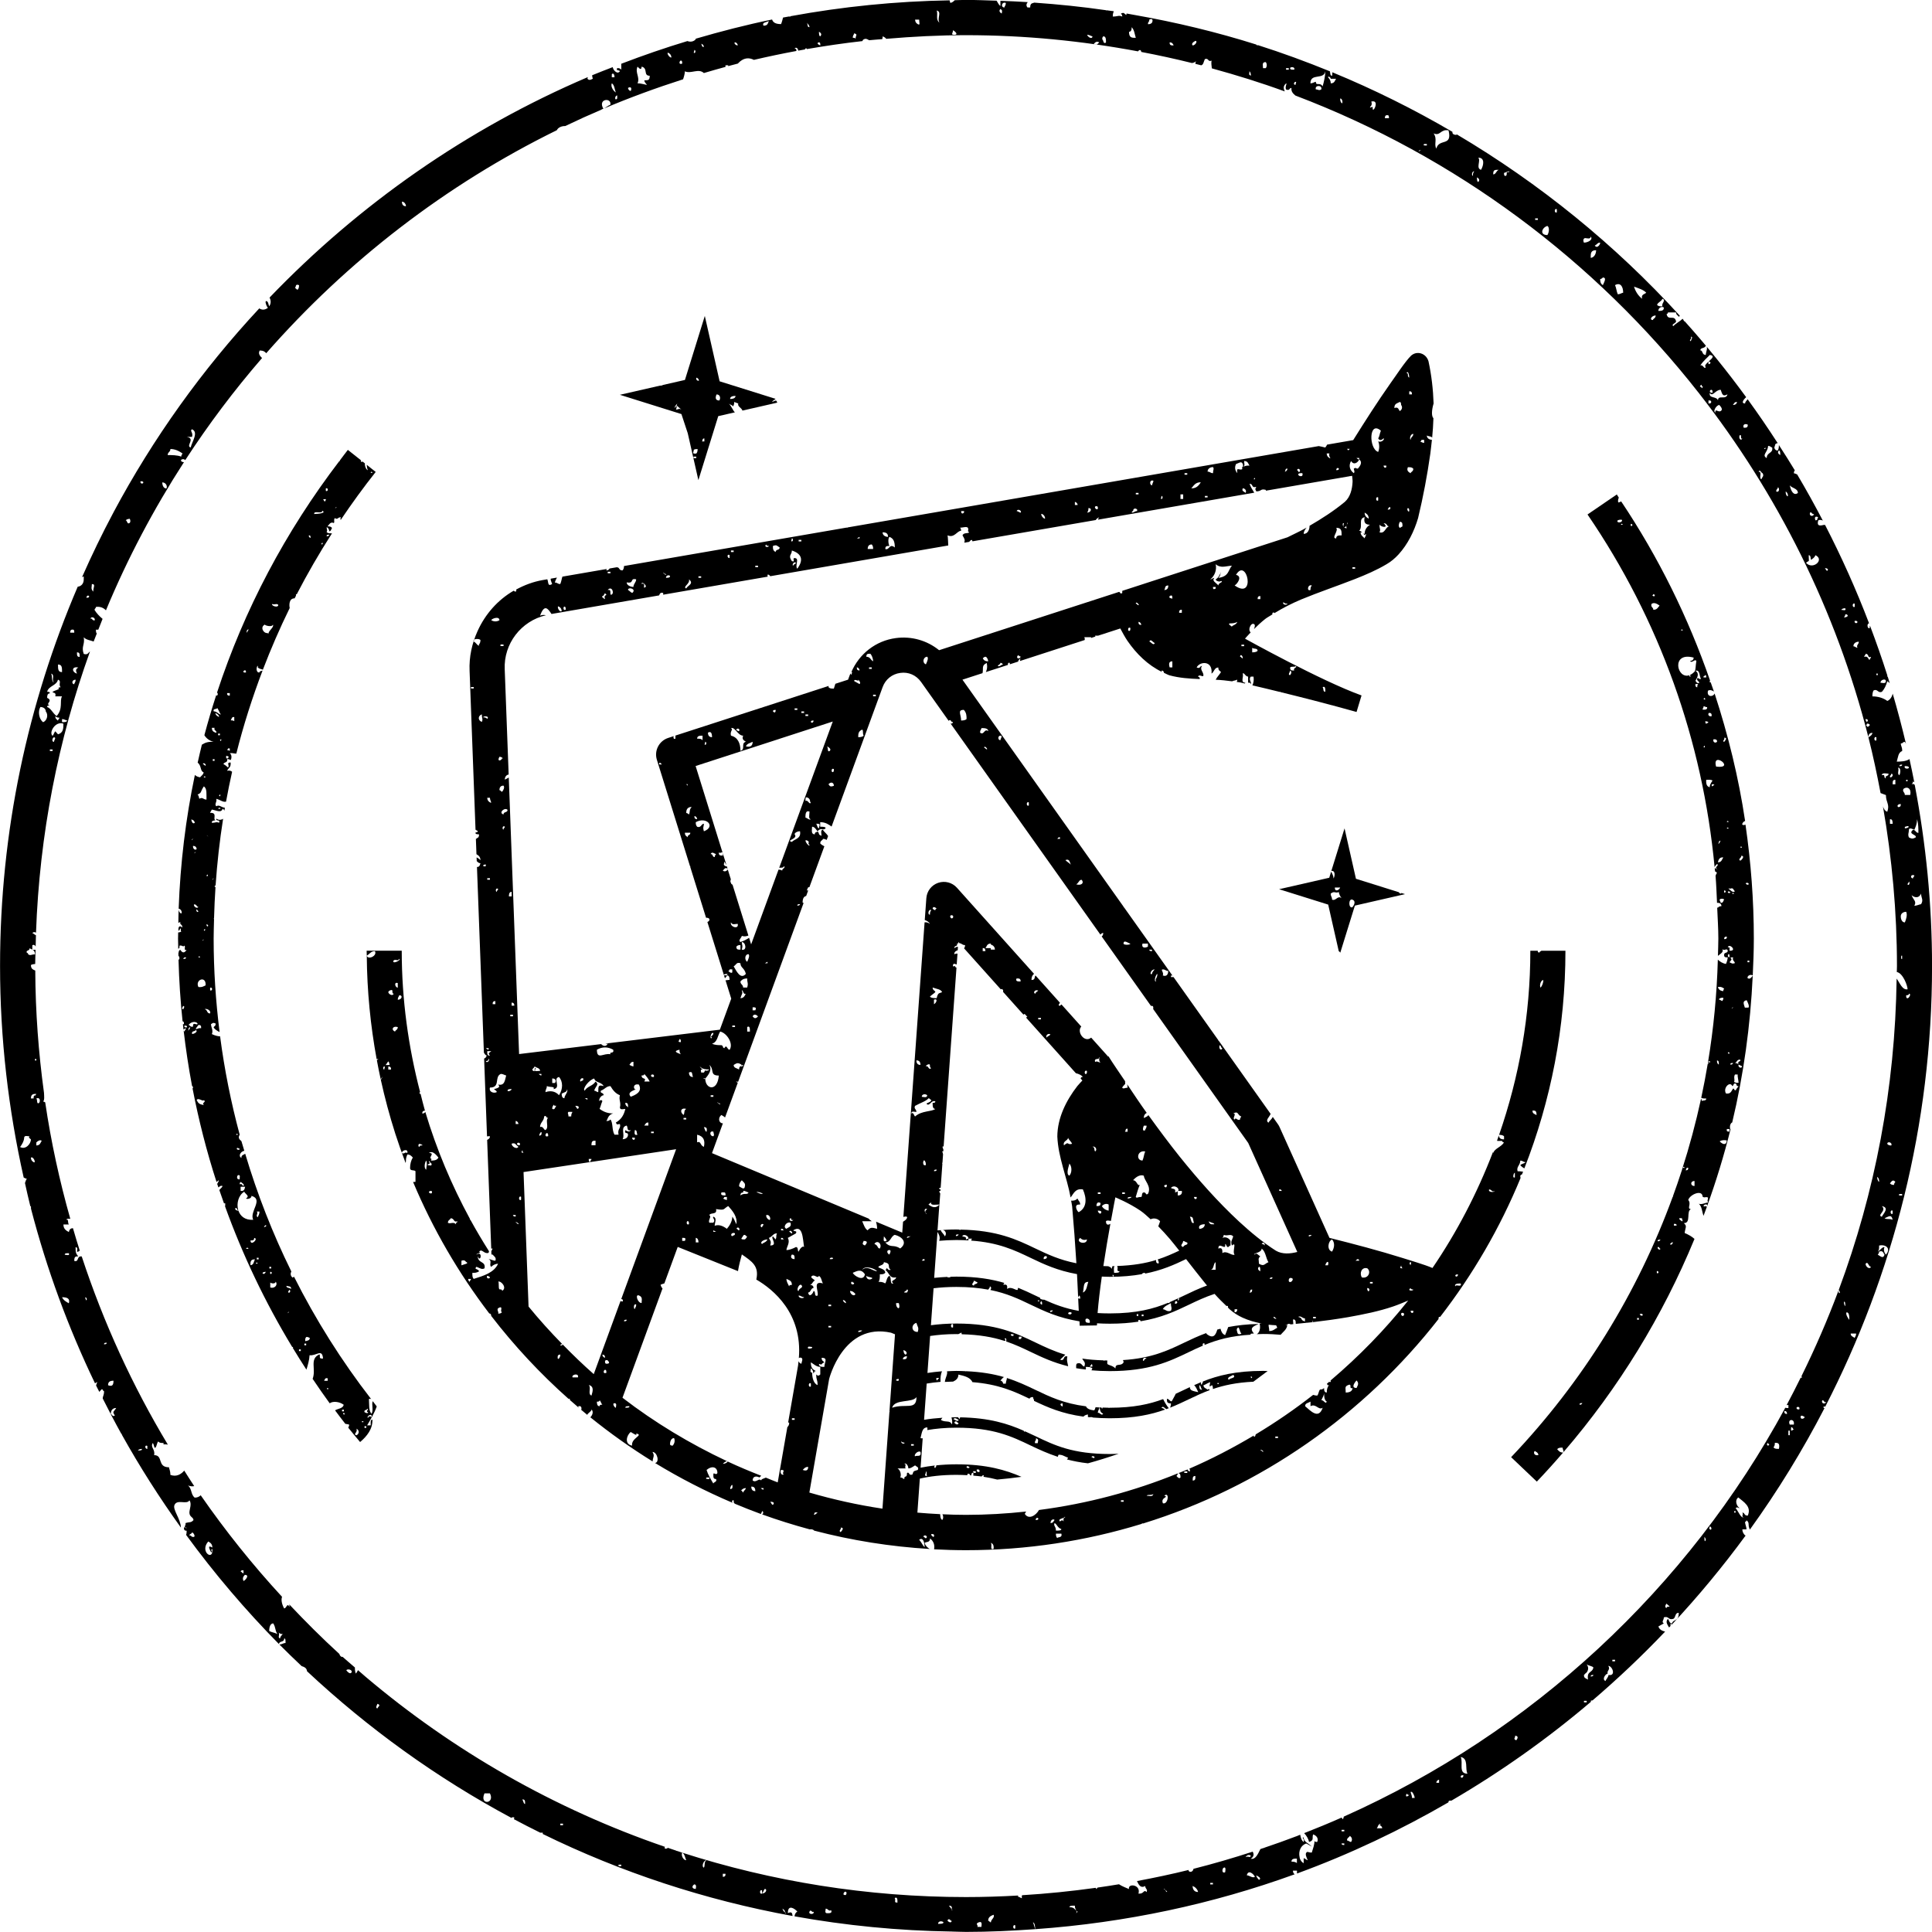
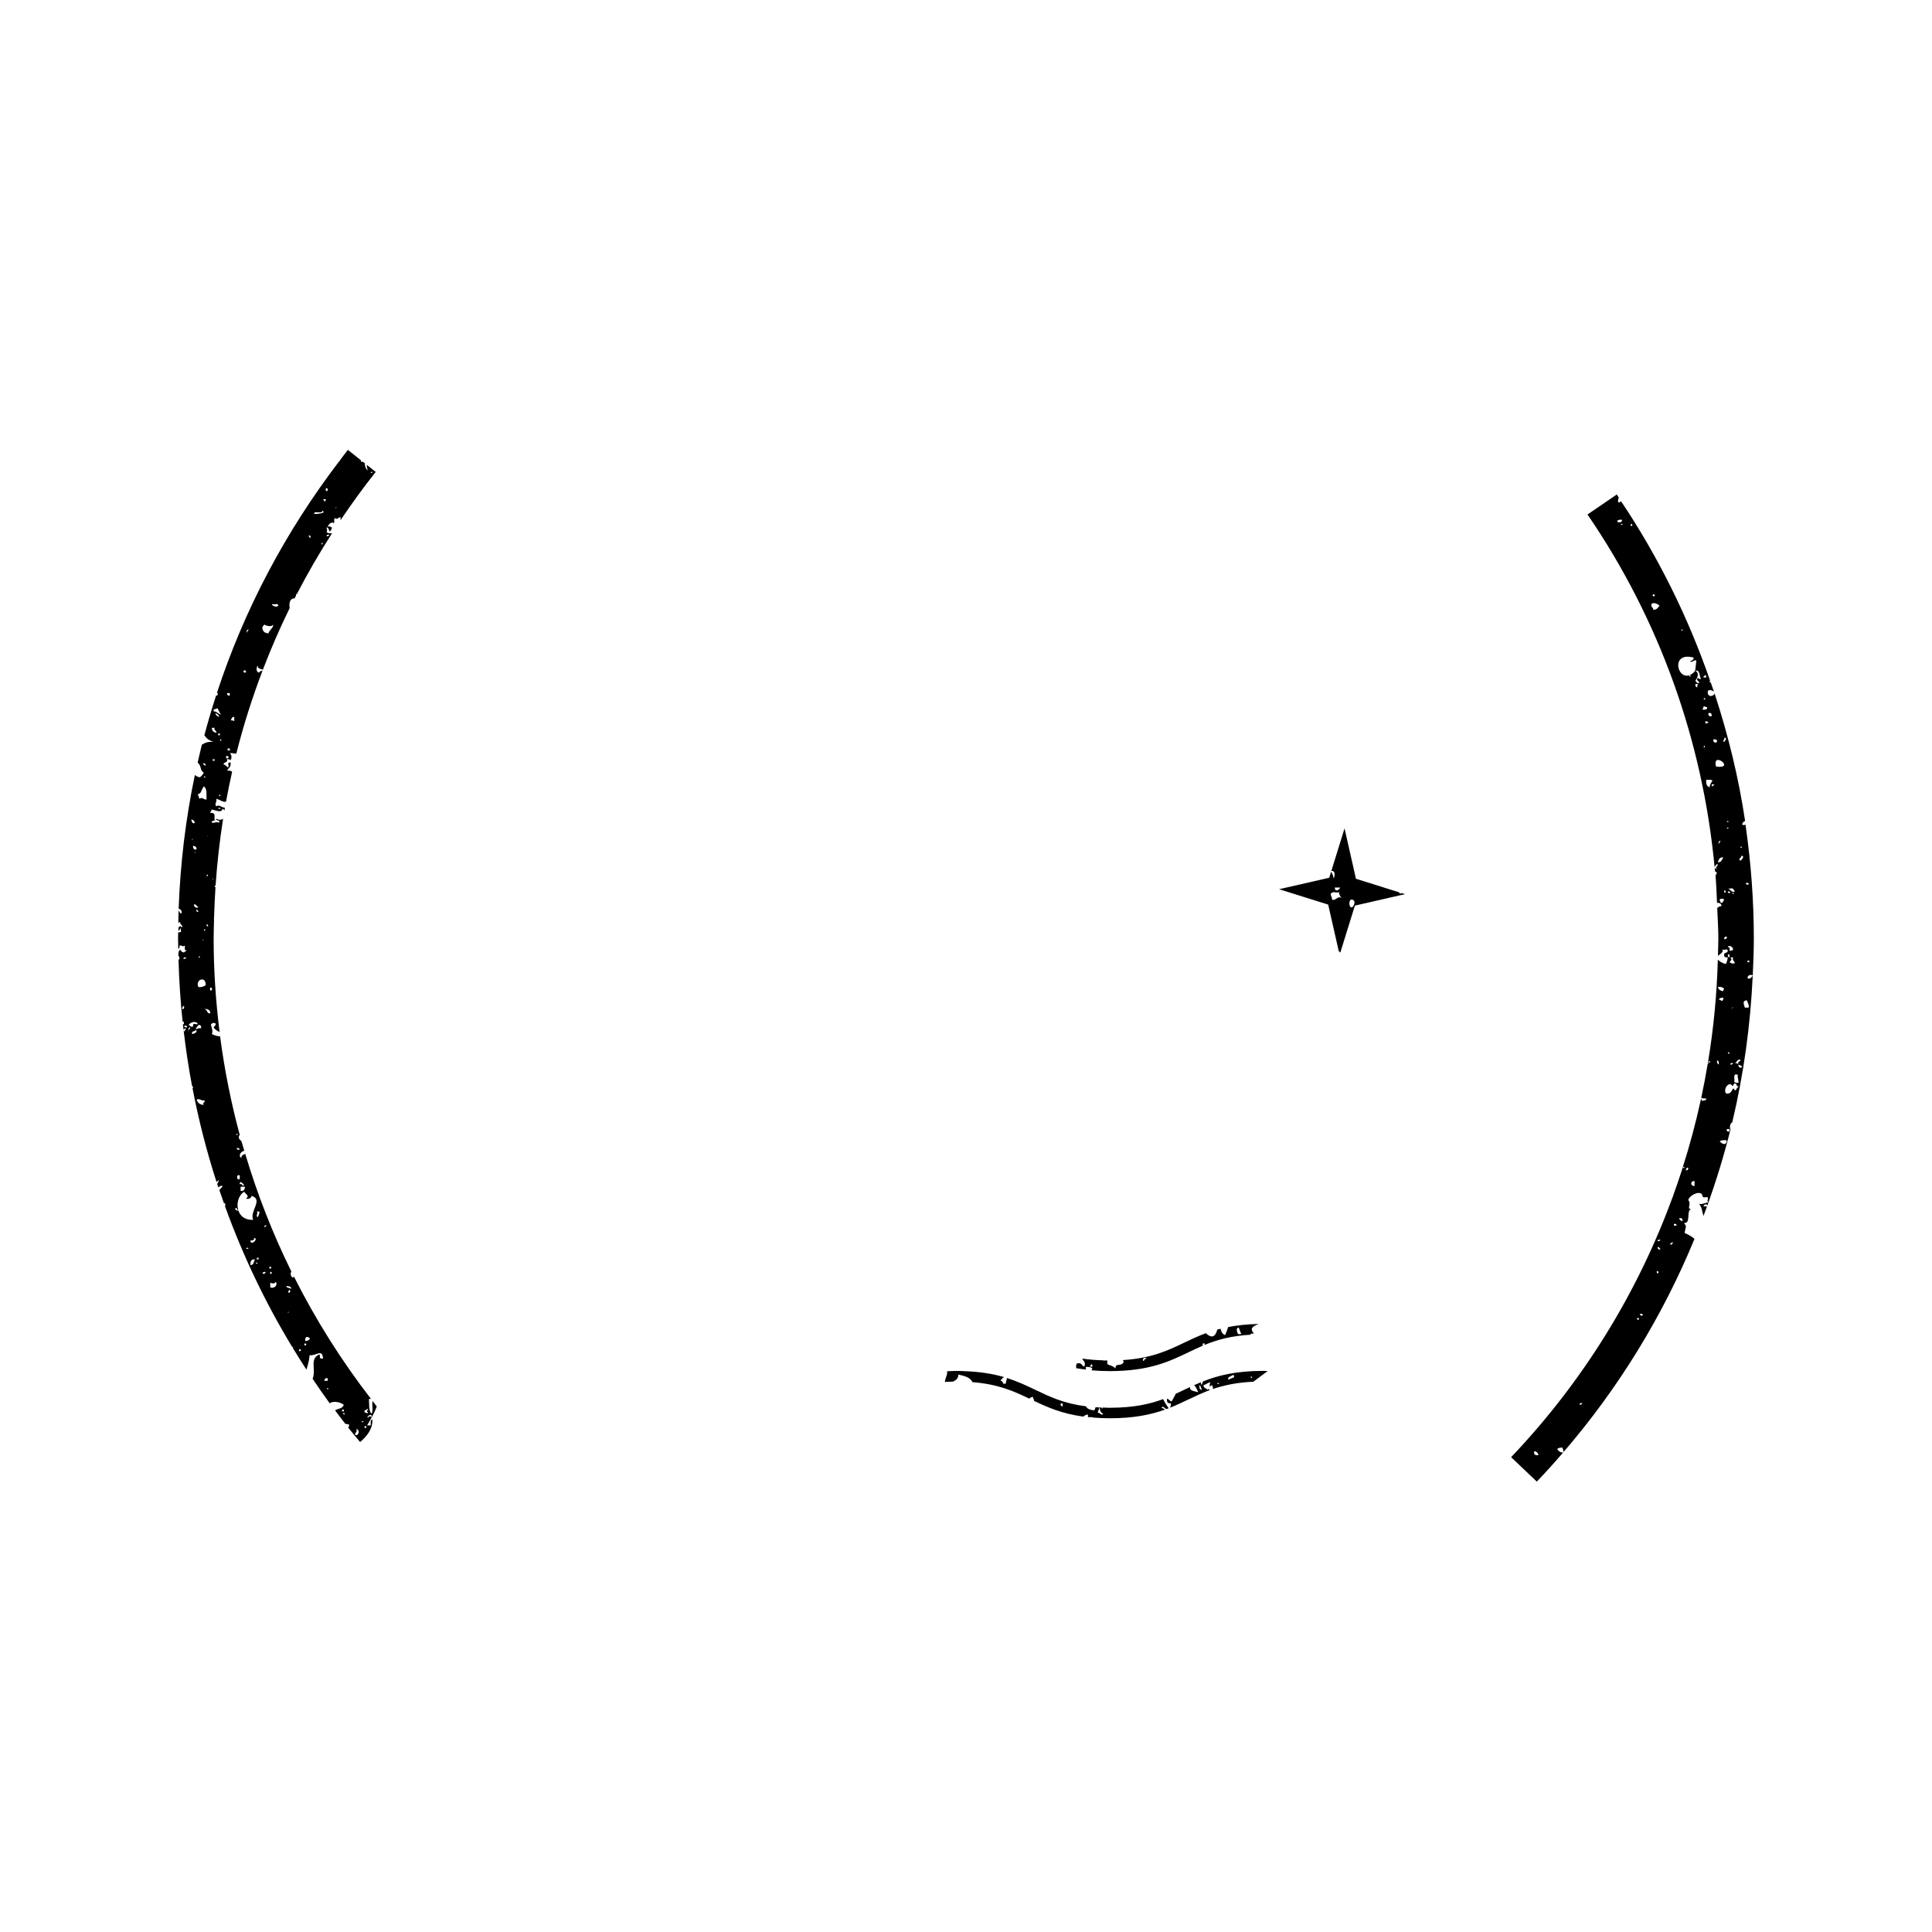
<svg xmlns="http://www.w3.org/2000/svg" id="Layer_2" viewBox="0 0 87.797 87.797">
  <g id="Layer_1-2">
    <path d="m16.928,64.511c-.117.005-.074.157-.082.263h-.163c.161-.273.324-.544.438-.861-.062-.079-.12-.16-.182-.239-.064.146.044.388-.052.575-.14-.134-.103-.43-.122-.675.057-.016.083-.002.107.013-1.354-1.747-2.527-3.613-3.511-5.569-.021.014-.04.03-.063.042-.103-.077-.105-.187-.059-.282-.849-1.721-1.548-3.51-2.096-5.348-.068.053-.19.057-.17.19-.161-.078-.042-.293.129-.325-.043-.146-.09-.291-.131-.437-.115-.09-.157-.17-.078-.293-.395-1.465-.694-2.957-.891-4.47-.098-.004-.212-.025-.374-.102.068-.176-.023-.262-.041-.45.096-.055.076-.079.204-.038.035.12-.064.116-.082.188.039.066.152.154.27.206-.175-1.401-.27-2.818-.27-4.244,0-.293.011-.583.018-.875-.012-.023-.012-.047.001-.072.013-.472.035-.941.066-1.409-.011.014-.026.018-.045-.021.024-.035.039-.044.049-.042.07-1.019.183-2.029.341-3.028-.104.067-.215.06-.308-.006-.04.136.199.017.122.188-.134-.061-.156.008-.327,0-.012-.099.085-.097.163-.113-.133-.062.115-.356-.244-.338.021-.055.06-.095.081-.15.191.031.434.175.49-.038.042.018.066.051.079.091.008-.045.018-.089.025-.134-.177-.022-.253-.155-.39-.069-.101-.097.04-.184,0-.338.203.053.28.158.442.131.083-.455.175-.908.276-1.358-.045-.045-.113-.069-.229-.048.094-.171.175-.142.163-.376-.22-.006-.024.153-.123.225-.061-.056-.123-.112-.204-.15.02-.106.213-.054.163-.225.085-.016.108.026.163.037.032-.015.081-.247-.041-.3.095-.036.159.008.299.011.323-1.283.724-2.542,1.194-3.776-.059.02-.136.024-.147.088-.15.013-.148-.228-.082-.3.046.007.023.038,0,.037.028.094.152.1.243.136.364-.951.769-1.886,1.219-2.802-.03-.136-.033-.444.223-.44.02-.04.042-.08.063-.12-.007-.024-.008-.049.006-.075.013.002.014.011.025.015.489-.945,1.024-1.871,1.605-2.774-.081-.008-.165.018-.244-.054.046-.118.004-.085,0-.225.081.026.109.1.123.187.084-.011.081-.1.122-.15-.035-.056-.103-.081-.204-.075.082-.088.135-.225.285-.15.054-.079-.02-.111.041-.225.162.087.117-.045.285-.038-.035.055-.029.09-.012.12.5-.742,1.028-1.471,1.59-2.181l-.409-.324c.007.092.018.181.055.247-.097-.038-.148-.204-.137-.311l-.103-.082c-.036.015-.069.028-.087-.02.005-.013.015-.021.022-.031l-.607-.481c-.125.158-.242.321-.365.481.004.011.003.017.011.031-.014.001-.016-.008-.028-.009-2.463,3.223-4.329,6.764-5.562,10.524.039.039.051.094.002.139-.023.003-.025-.013-.041-.017-.195.601-.375,1.206-.537,1.817.086.144.229.251.415.301-.279-.011-.397.05-.529.13-.068.271-.129.544-.191.817.183.14.102.379.272.441-.017.11-.107.152-.163.225-.1-.016-.179-.052-.236-.108-.416,1.983-.662,4.013-.737,6.077.112.015.172.166.117.222-.078-.032-.114-.103-.118-.202-.008.207-.009.416-.013.624.033-.013.065-.026.09-.046-.04.15.122.113.082.262-.106-.123-.195-.041-.163.15.038-.028.062-.068.081-.113.062.033-.011.056.041.15-.055.025-.098.031-.139.034-.001.094-.006.187-.006.28,0,.154.008.308.01.462.04-.011.07-.056.053-.138.101-.049.198.084.204,0,.116-.007-.049.245.122.187-.098.152-.187.152-.285,0-.082.017-.066.097-.089.158.001.039.002.078.003.117.041.011.075.15.005.175-.001-0-0-.001-.001-.001.025.938.086,1.871.184,2.798.042.006.07.03.062.128-.018-.005-.03.004-.047.003.009.081.018.162.028.244.024-.016.06-.021.06-.059.122.025-.039.08,0,.15-.032-.007-.039-.036-.056-.056.1.85.226,1.695.385,2.533.047.012.058.081.022.109.279,1.44.639,2.86,1.09,4.25.036-.033.072-.064.108-.083-.013.069-.048.117-.079.169.018.054.038.107.056.161.055-.029.071-.093.186-.067-.008.067-.106.123-.144.186.068.201.139.401.211.602h.056c.003.052.002.1-.006.143.802,2.219,1.821,4.358,3.049,6.384.032-.01.068.03.024.038.203.334.41.667.624.995.062-.204.131-.433.143-.657.301.046.573-.321.612.15-.229.029-.106-.124-.163-.188-.468.204-.141.67-.31,1.112.252.374.508.746.775,1.111.152-.111.449-.073.636.066-.031.176-.261.171-.392.255.154.206.308.411.467.613.053.008.111.017.17.032.013.071-.028.092-.035.146.174.22.357.433.536.649.311-.262.578-.597.559-1.02Zm-7.015-27.76c.048-.114.216.041,0,0h0Zm6.933-15.268c.009-.112.17.036,0,0h0Zm-1.59,1.576c.137-.091-.099.126,0,0h0Zm-.653,1.65c.101-.146.059.124,0,0h0Zm.367-.413c-.018.046-.052.077-.123.075-.019-.08.059-.071.123-.075Zm-.163-2.101c.119-.055.119.168,0,.113v-.113Zm0,.488c.012.061-.038.064-.041.112-.044-.009-.028-.074-.081-.075.007-.044.075-.032.122-.038Zm-.163.525c.215.11-.208.149-.367.15-.02-.181.379.024.367-.15Zm-.53,1.238c-.05-.016-.084-.048-.082-.112.087-.018.078.053.082.112Zm-1.469,3.039c.013.148-.307.061-.285-.038.141.054.192-.042.285.038Zm-.612.9c.027.05.338.124.367,0,.07.116-.185.254-.204.412-.034-.005-.03-.023-.017-.032-.187.05-.385-.258-.146-.381Zm-.816.3c.003-.007-.006-.032,0-.038.209-.192-.091.261,0,.038Zm-.041,1.875c-.275.033.023-.241,0,0h0Zm-.53,2.026v.187c-.036-.029-.092-.04-.163-.038.048-.056.035-.168.163-.15Zm-.204-1.088v.113c-.089.007-.13-.03-.122-.113h.122Zm-.081,2.514h.081v.112c-.033-.02-.066-.039-.122-.037.008-.03.041-.038.041-.075Zm-.082.338c.066-.011.07.035.122.037-.008.03-.041.038-.041.075h-.082v-.112Zm-.489-1.951c.07.048.16.078.163.188-.07-.048-.16-.078-.163-.188Zm.123.938h.081v.075h-.081v-.075Zm.041,2.814c.101-.146.059.124,0,0h0Zm.163.112c.099-.168-.03.052,0,0h0Zm-.122-2.626c.101-.146.06.124,0,0h0Zm-.122-1.463c.064.091.098.209.163.3-.128-.032-.172-.142-.326-.15-.043-.14.138-.074.163-.15Zm-.245.9h.123c-.044.14.101.107.082.225-.124-.023-.209-.083-.204-.225Zm.041,1.426h.081v.075h-.081v-.075Zm0,5.439c.137-.091-.099.126,0,0h0Zm-.245-1.951c-.111-.114.124.102,0,0h0Zm-.041,4.014c.171.039-0.0.197,0,0h0Zm0-2.213c.101-.147.06.124,0,0h0Zm-.163-5.065c.017-.094.158-.002.123.075-.054-.013-.064-.066-.123-.075Zm.041.6c.008-.112.169.036,0,0h0Zm0,.413c.158.092.115.369.122.6-.16-.005-.163-.128-.327-.038-.022-.067-.021-.156-.081-.187.214-.106.104-.096.286-.375Zm-.245,9.116c-.166-.338.36-.532.327-.075-.09.043-.167.097-.327.075Zm.122,1.875c-.125-.027-.149.038-.244.038.024-.078.086-.121.122-.187.108-.011.134.052.122.15Zm-.122-5.514c-.06.1-.224-.016-.204-.113.128-.018.108.101.204.113Zm-.163-2.476c.137-.091-.098.125,0,0h0Zm.163,4.764c.008-.112.169.036,0,0h0Zm.082-5.852c-.146.134.202-.186,0,0h0Zm-.163,3.676c.044.009.028.074.081.075-.018.104-.128.002-.081-.075Zm.285,1.388c.137-.091-.099.125,0,0h0Zm.041-.45c.101-.146.059.124,0,0h0Zm-.326-3.676c-.077.071-.181-.024-.163-.15.103.005.158.055.163.15Zm-.204-.45c.137-.091-.098.126,0,0h0Zm.122-.75c-.092.086-.148-.054-.163-.15.091.016.145.066.163.15Zm.123,9.115c.004.146-.223-.118-.204.15-.13.032-.126-.059-.204-.075.076-.115.29-.2.408-.075Zm-.53-3.001c.019.08-.058.071-.122.075.018-.046.052-.077.122-.075Zm-.122,2.363c-.101-.006-.012-.127,0-.15.101.005.012.127,0,.15Zm.163.825h-.081c.008-.032-.016-.035-.041-.038-.016-.073.186-.055.122.038Zm.082.075c.003-.007-.006-.032,0-.038.209-.192-.091.262,0,.038Zm.163.225c-.051-.159.136-.1.163-.187.123.079-.073.181-.163.187Zm.53,3.226c-.274-.037-.267-.147-.326-.225.071-.134.3.094.326,0,.134.101-.114.105,0,.225Zm.041-4.351c.044-.05.294.028.245.188-.163.011-.111-.174-.245-.188Zm.245-.975c.119-.055.119.168,0,.113v-.113Zm1.387,8.816c.059.056.198.119.123.188-.064-.016-.035-.118-.163-.075v-.075c.035.007.039-.015.041-.038Zm.204.225c-.023.103-.043.21-.204.187v-.187h.204Zm-.245-.338c-.141.027-.146-.132-.082-.187.137-.039.064.117.082.187Zm0-1.388c.016.073-.186.055-.123-.038.066-.011.07.035.123.038Zm-.163-.638c.008-.112.169.036,0,0h0Zm.101,3.443c-.05.024-.167-.036-.142-.104.121-.043.047.094.135.082-.089-.304.016-.678.273-.832.045.1.274.204.081.3.033.063.273.004.245-.113.57.162-.102.712.082,1.088-.376.025-.592-.171-.674-.421Zm.348,1.734c.048-.114.216.041,0,0h0Zm.204.75c-.018-.167.023-.279.204-.262-.063.092-.049.255-.204.262Zm0-1.125c.107.01.176-.014.163-.113.232.019-.168.401-.163.113Zm.245,1.05c.008-.112.169.036,0,0h0Zm.122-.187h-.082v-.075h.082v.075Zm-.041-1.913c-.112-.081.041-.173-.041-.263h.122c.004.116-.05.179-.082.263Zm.367,2.476c-.074.207-.284.012,0,0h0Zm-.082-2.026c.064-.177.202-.05,0,0h0Zm.245,1.801h.082v.075h-.082v-.075Zm.041.225c.177.016-.043.218,0,0h0Zm0,.713v-.225c.053.052.244.066.245-.037.11.116-.023.327-.245.262Zm.816,1.125c.137-.09-.098.126,0,0h0Zm0-.9c-.012-.061.038-.065.041-.113.079-.015.06.171-.041.113Zm-.082-.3c.086.033.244.001.204.15-.038-.077-.21-.032-.204-.15Zm.653,2.964h-.081v-.075h.081v.075Zm.245-.263h-.082v-.075h.082v.075Zm-.041-.187c-.013-.087.007-.144.041-.187.085-.016.108.026.163.037.006.118-.104.129-.204.15Zm.734,1.576c.023-.151-.035.222,0,0h0Zm.285.113v.112h-.163c.036-.055.032-.145.163-.112Zm0,.262c.023-.15-.035.222,0,0h0Zm-.041.225c.008-.113.17.036,0,0h0Zm.694.938h.082v.075h-.082v-.075Zm.041.187c.069-.132.128.123,0,0h0Zm.612.976c-.179-.053.075-.121,0-.3.141.068.132.242,0,.3Zm.693-.825c-.054-.049-.152-.05-.163.037-.112-.048.193-.262.163-.037Zm-.204-.375c.114-.016-.102.14.041.15-.006.093-.138.011-.163,0-.036-.121.106-.078.122-.15Zm-.245.6c.008-.112.169.036,0,0h0Zm.122.188h.081v.075h-.081v-.075Z" />
    <path d="m79.323,37.473c-.058.019-.1.043-.155-.01.017-.078.066-.127.136-.156-.295-1.973-.769-3.906-1.386-5.792-.071.174-.377.16-.3-.129.092-.048.179-.021.269.041-.047-.144-.101-.285-.15-.428-.022.025-.048.031-.038-.063.01-.005.008.002.016-0-.991-2.861-2.336-5.599-4.044-8.152-.04.02-.073.046-.132.049-.021-.065-.006-.142.025-.22-.032-.047-.058-.096-.09-.143l-1.332.91c3.278,4.794,5.235,10.284,5.776,16.032.016-.067.071-.1.108-.148.131.06-.144.14,0,.225.08.085-.024-.031-.103-.034.005.05.012.1.017.151.025-.001.052.01.086.071-.037.026-.044.079-.065.12.034.409.047.82.067,1.231.132-.009.195.044.202.15-.076.005-.136.024-.163.075-.017-.001-.025-.011-.032-.021.019.474.053.946.053,1.423,0,.261-.013.521-.019.782.111-.094.271-.16.201-.307.087.104.222-.069.245.075.008.12-.178.061-.163.187-.012.099.056.123.163.113-.01.116-.041.212-.082.3-.162-.029-.271-.106-.368-.195-.043,1.572-.193,3.126-.446,4.657.049-.108.211.041-0.0.001-.002.012-.004.024-.006.036.033.003.057.041-.007.039-.087.518-.185,1.033-.295,1.545.052.032.134.035.225.031.015.114-.133.078-.204.112.004-.047-.017-.072-.029-.104-.238,1.098-.529,2.181-.872,3.246-0.0.005.005.004.005.009-.003 0-.005-.001-.007-0-.129.401-.266.799-.41,1.194.004.001.004.007.009.007.003.014-.012.011-.018.016-1.591,4.355-4.064,8.378-7.339,11.82l1.168,1.111c.411-.432.809-.873,1.196-1.322-.149.006-.2-.078-.269-.146.037-.065.127-.083.245-.075-.001.08.051.113.039.203,2.515-2.92,4.512-6.191,5.954-9.689-.123-.113-.277-.197-.446-.268.02-.23.131-.316-.041-.45.349.008.096-.536.326-.637-.206-.009.038-.23-.122-.413.061-.243.639-.5.653-.15.106.068.123-.016.245.038-.004.14-.046.107,0,.225-.143.015-.297.11-.418.055.148.142.137.341.214.55.052-.14.105-.279.156-.419-.064.001-.1-.059-.116.002-.123-.047.091-.153.122-.075v.055c.412-1.141.768-2.302,1.062-3.483-.046-.098-.023-.283.08-.324 0.0 0.0 0.0 0.0 0.0 0.0.519-2.172.827-4.405.932-6.67-.05.073-.138.194-.239.105-.006-.121.159-.176.24-.114.026-.556.049-1.113.049-1.673,0-1.746-.132-3.476-.379-5.181Zm-9.577,28.464c.07.048.16.078.163.187-.176.045-.245-.108-.163-.187Zm2.039-2.101c-.019-.08.058-.072.122-.075-.018.046-.052.077-.122.075Zm2.692-3.864h-.081v-.075h.081v.075Zm.163-.187h-.082c.008-.032-.016-.035-.041-.038-.016-.073.186-.055.123.038Zm.653-2.026c.187.025-.033.227,0,0h0Zm.041-1.088c.09-.02.058.072.122.075-.017.094-.158.002-.122-.075Zm0-.263c-.019-.08.058-.071.122-.075-.018.046-.052.077-.122.075Zm.571.15c-.023-.083.078-.053.081-.113.073-.011.003.146-.081.113Zm.163-.863v-.075c.082-.013.128.008.123.075h-.123Zm.367-.187c-.031-.059-.129-.056-.123-.15h.123c-.004.102.068.075,0,.15Zm.041-2.438c.008-.113.169.036,0,0h0Zm.122.112c.043-.035.013-.138.122-.112.007.082-.033.119-.122.112Zm.408.713c-.2.007-.2-.232,0-.225v.225Zm2.08-15.381c.008-.112.169.036,0,0h0Zm0,9.642c.03.115-.141.045-.082.187-.073.005-.086-.046-.163-.038.102-.032.086-.171.245-.15Zm-.367-2.364c.137-.091-.099.126,0,0h0Zm.041,2.514c-.018.046-.052.077-.122.075-.019-.08.058-.072.122-.075Zm-.163-4.577c.012-.044.164-.142.041-.188.007-.044.074-.032.122-.037-.049.158.066.164.081.263-.122.045-.139.01-.245-.038Zm0-.525c-.009-.066.041-.188-.082-.15.063-.221.456.174.082.15Zm.122-2.588c.008-.113.169.036,0,0h0Zm-.163,2.738c.055.012.034.094.041.15-.095-.01-.094-.1-.041-.15Zm.041-2.964c.196-.063.143.024.245.113-.105.077-.174-.031-.285-.113.008-.043.041-.021.041,0Zm.041.15c-.022.088-.193.023-.082-.038.033.007.041.038.082.038Zm-.163-3.189c.008-.112.169.036,0,0h0Zm-.122-3.827c.181-.005.024.152,0,.188-.12-.032.053-.095,0-.188Zm0,6.94c.177.016-.043.218,0,0h0Zm-.693-8.066c.107-.011.134.052.122.15-.143.028-.182-.098-.122-.15Zm-.163-1.726c.048.006.035.068.041.113h-.123c-.022-.083.078-.053.082-.113Zm-.082,1.088c.069-.133.128.123,0,0h0Zm-1.02-3.113c.008-.112.169.036,0,0h0Zm-1.264-1.651c.033.007.041.038.081.038-.008.03-.041.038-.041.075-.033-.007-.041-.038-.081-.038.008-.03.041-.038.041-.075Zm-1.631-3.338c.047-.032.109-.05.204-.038.06.119-.234.18-.204.038Zm.163.187c.008-.112.169.036,0,0h0Zm.449-.038c.177.016-.043.218,0,0h0Zm1.02,3.901c.004-.116-.128-.107-.081-.263.128-.099.283.018.367.075-.078.079-.111.198-.285.188Zm1.631,3.001c.008-.016.015-.026.022-.03-.578.226-.868-1.081.182-.795-.005.096-.059.145-.163.15.083.13.213-.109.285,0-.04.235-.027.432-.082.488-.075.077-.147.126-.216.154.041-.009.054.153-.029.033Zm.367.525c-.072-.009-.093-.064-.081-.15h.122c-.032.034-.044.085-.041.15Zm0-.413c-.043.14.101.107.082.225-.102.006-.128-.057-.163-.112.081-.142.191-.327,0-.45.219-.08.181.325.245.337-.027.113-.087-.035-.163,0Zm.285,1.276c.073-.005.086.046.163.038.019.117-.087.12-.204.113-.005-.067.05-.079.041-.15Zm0,1.838c.102-.146.06.124,0,0h0Zm.123-1.05c-.048-.006-.035-.069-.041-.113.173.025.172.059.041.113Zm0,2.551c.108 0.0.233-.014.285.038-.068.102-.143.218-.122.3-.146-.028-.178-.162-.163-.338Zm.285.3c-.04-.001-.032-.046-.041-.075.054-.045.064-.015.123,0-.01.041-.081.026-.082.075Zm.041-2.138c.107-.01.176.014.163.113-.076.074-.196.022-.163-.113Zm.122,1.238c-.205-.736.919.119,0,0h0Zm.122,3.451c.003-.007-.006-.032,0-.037.208-.192-.092.262,0,.037Zm.204.675c-.06.096-.078.229-.245.225.031-.122.068-.237.245-.225Zm-.122,2.064c.005-.067-.05-.079-.041-.15.054-.048.15-.048.204,0-.048.056-.035.167-.163.15Zm.163,1.65c-.007-.081.033-.119.122-.112.007.082-.033.119-.122.112Zm.122-5.026c.008-.113.169.036,0,0h0Zm.041,10.203c.069-.133.127.123,0,0h0Zm-.163-2.926c-.022.03-.043.061-.041.113-.139-.01-.216-.077-.245-.187.149-.024.217.025.286.075Zm-.326,3.264c.089.006.087.095.081.188-.06-.032-.088-.095-.081-.188Zm.285-2.851c.017.078-.028.099-.041.15-.06-.019-.103-.055-.163-.075.035-.056.103-.081.204-.075Zm-.163,6.527c.096-.064.231-.066.326-.038-.033.256-.215.156-.326.038Zm.449-.45c-.106.023-.147-.015-.122-.112h.122v.112Zm.285-1.875c-.09.021-.058-.072-.122-.075-.082.1-.098.26-.326.225-.151-.254.188-.579.286-.338.078-.015.032-.145.163-.112.044.035.013.138.123.112-.037.067-.099.11-.123.188Zm-.081-.375c.05-.114-.034-.201.041-.338h.123c-.011.1.032.224.041.375-.095.012-.157-.006-.204-.038Zm.204-.788c.06.019.103.055.163.075-.01.118-.203.063-.163-.075Zm.082-9.266c-.139-.071.07-.132.041-.225.191.009.008.201-.041.225Zm.367,6.677h-.163c-.05-.17-.124-.296.082-.338.046.092.138.267.082.338Zm-.082-5.589c.007-.032-.016-.035-.041-.038-.016-.073.186-.055.122.038h-.082Zm.122,3.526h-.081v-.075h.081v.075Z" />
    <path d="m56.984,60.603c-.214-.249-.05-.325.217-.438-.537.01-.987.064-1.387.141-.046.124-.093.262-.14.366-.123-.046-.178-.161-.21-.289-.049.012-.097.024-.145.037-.073.25-.183.454-.506.183.014-.016.016-.021.025-.032-.374.136-.703.291-1.026.446-.759.365-1.491.708-2.784.79.016.024.031.049.031.105-.123.207-.369,0-.369.276-.123-.139-.308-.139-.37-.207-.006-.054-.002-.105.002-.155-.049-0-.092-.004-.139-.005.004.009.009.013.014.022-.026,0-.032-.019-.053-.024-.354-.011-.678-.036-.963-.08.057.127.173.158.093.363-.119-.029-.106-.177-.286-.15-.103.004-.083.123-.082.224.133.025.284.04.43.059.015-.029.023-.061-.001-.117.124,0,.246,0,.308.07-.012.026-.028.055-.044.083.254.023.529.037.831.037,1.797,0,2.707-.437,3.588-.86.215-.103.426-.205.649-.299-.031-.044-.01-.135.072-.097v.068c.563-.233,1.204-.418,2.134-.469-.018-.005-.033-.005-.054-.012.013-.051.102-.031.163-.038Zm-7.464,1.501c.015-.049.072-.059.082-.113.048.006.035.068.041.113h-.123Zm2.463-.259c-.062,0-.062-.069,0-.138h.123c-.062.069-.123.069-.123.138Zm2.432-1.016c-.011.023-.018.038-.022.046.006-.013.018-.037.027-.059-.002.004-.003.008-.006.012Zm1.814-.293c-.061-.139,0-.207.062-.207.062.138.062.207.123.276-.123.069-.185,0-.185-.069Z" />
    <path d="m42.936,62.799c.121-.007.245-.013.377-.015.131-.06.24-.147.24-.319.257.058.545.125.636.344,1.178.094,1.879.411,2.591.752.033-.046.074-.083.171-.07-.015.082.05.09.038.169.616.294,1.269.583,2.247.716.044-.054.114-.084.203-.097v.117c.028.003.056.006.084.008.056-.012.107-.007.15.015.236.019.485.032.759.032,1.108,0,1.878-.167,2.512-.394-.05-.034-.106-.076-.162-.076.055-.122.155.019.221.055.038-.014.073-.029.11-.043-.099-.122-.182-.262-.255-.413-.613.228-1.339.393-2.426.393-.002,0-.003-0-.005-0-.015.002-.029.009-.045.009,0-.004.002-.006.002-.01-.096-.001-.187-.005-.28-.008-.002.02-.013.032-.014.053-.021-.011-.028-.034-.037-.055-.027-.001-.056-.001-.082-.003.015.095.016.229.161.282-.077.128-.143-.064-.245-.037.006-.099.063-.152.076-.245-.059-.003-.12-.005-.177-.009-.017.05-.029.106-.062.141-.224-.021-.33-.086-.374-.183-1.004-.128-1.639-.431-2.3-.748-.397-.191-.805-.383-1.293-.538.001.072-.05.163-.05.256h-.123c0-.069-.062-.138-.123-.138.044-.049.095-.118.161-.162-.474-.139-1.036-.236-1.737-.266-.008.005-.016.009-.024.014.001-.005.002-.01.003-.015-.132-.005-.26-.012-.403-.012-.155,0-.288.011-.428.018.044.122-.072.287-.096.481Zm5.354.976v.138c-.062,0-.185-.138,0-.138Z" />
    <path d="m53.029,63.568c0,.138,0,.207.184.207,0,.088-.021.145-.039.194.3-.119.576-.249.846-.379.313-.15.622-.296.966-.422-.027 0-.044-.011-.048-.06-.012.014-.032.028-.063.045-.062-.069-.185-.069-.185-.207.062,0,.123-.069.308-.138-.021.093-.027.154-.032.197.036-.028.093-.012.093-.059.054,0,.059.103.06.176.495-.169,1.068-.296,1.838-.332.104-.079.21-.154.313-.234v-.004h.005c.108-.085.224-.161.331-.248-.07-.001-.133-.006-.206-.006-1.245,0-2.06.211-2.738.481.02.056-.083.111-.034.167-.066-.037-.06-.093-.042-.137-.109.045-.214.09-.318.137.086.084.131.207.186.319-.255-.056-.375-.067-.384-.229-.087.041-.173.082-.259.123-.127.061-.255.121-.383.18-.046.113-.119.217-.155.296-.061.139-.123-.069-.246-.069Zm3.874-.977c-.06.125-.102-.146,0,0h0Zm-.857-.112c.148.155-.156.134-.204.225-.125-.106.131-.177.204-.225Zm-.653.375c-.008.113-.169-.035,0,0h0Zm-.765.301c-.123,0-.123-.069-.123-.207.061,0,.061.138.123.207Z" />
-     <path d="m72.364,77.278c1.155-.987,2.258-2.032,3.305-3.132-.149-.036-.264-.098-.305-.235l.247-.138c-.123-.069,0-.138,0-.275.246-.07.184.138.431.069.123-.069.062-.276.246-.276,0,.414-.246.276-.307.483-.123,0-.123-.138-.185-.207-.125.14-.025.251.053.392.021-.022.042-.044.063-.066.003-.04.007-.082.007-.119.025.014.034.038.053.056,1.199-1.284,2.322-2.638,3.362-4.058-.01 0-.02.003-.031.003-.061-.069-.123-.138-.123-.276h.185c0-.138-.062-.207-.062-.344,0,0,.062,0,.062-.07.169.127.041.202.157.424,1.262-1.75,2.397-3.596,3.394-5.526h-.044v-.069h.062v.034c3.101-6.014,4.865-12.827,4.865-20.047,0-2.815-.277-5.565-.786-8.233-.037-.032-.069-.064-.141-.023q.062-.069.062-.138c.015.017.037.027.058.039-.068-.352-.142-.702-.218-1.051-.162.113-.433.116-.578.116.062-.207.062-.413.247-.483,0-.207-.062-.207-.062-.344.123,0,.062-.069.185-.069.022.025.035.06.05.093-.182-.771-.383-1.534-.605-2.288-.032.148-.122.287-.245.333-.184-.138-.431-.207-.677-.207,0-.069,0-.207.062-.276.184-.069.184.139.369.069.123-.138.184-.275.246-.482.046.026.078.058.111.091-.03-.099-.06-.199-.091-.298h-.019v-.058c-.241-.763-.507-1.515-.788-2.26-.01.037-.012.074-.012.111-.101.057-.15-.199-.03-.218-.584-1.534-1.254-3.024-2-4.471h-.062c-.246.069-.307,0-.246-.207.059-.033.138-.023.206.009-.37-.709-.757-1.409-1.165-2.095-.052-.025-.105-.051-.15-.051,0-.073.018-.107.044-.134-.234-.389-.479-.77-.724-1.151-.002.102-.011.198-.058.25-.123,0-.185-.138-.123-.207,0-.103.065-.123.126-.13-.438-.678-.893-1.344-1.367-1.996-.037.069-.113.104-.113.194-.203,0-.073-.181.048-.286-.873-1.194-1.802-2.345-2.789-3.444-.042-.009-.051-.034-.058-.067-.016-.017-.03-.036-.046-.053-.123.129-.297.199-.416.333-.123-.07.123-.139.123-.207-.061-.344-.369,0-.431-.344.062,0,.062-.07.062-.07h.369c0,.139.123.139.123.207.017-.019.031-.038.047-.057-2.946-3.231-6.372-6.015-10.157-8.254.006.013.011.028.019.037-.159,0-.207-.06-.194-.138-1.748-1.023-3.569-1.93-5.459-2.708.001.061-.007.127-.007.157-.101,0-.081-.092-.102-.2-1.074-.438-2.167-.84-3.282-1.194v.015c-.036,0-.053-.02-.071-.04-1.793-.566-3.637-1.009-5.521-1.342-.003.001-.004.001-.008.002.001-.001.001-.002.002-.003-.12-.021-.24-.044-.361-.065-.004.022-.011.039-.011.068-.081-.045-.086-.086-.129-.093-.007-.001-.013-.002-.02-.003-.022.002-.052.01-.097.027q.061.069.061.138c-.185-.069-.185,0-.431,0,0-.138.027-.184.045-.241-.108-.017-.218-.028-.326-.043-.009.004-.018.004-.027.009,0-.004-.003-.008-.004-.013-1.073-.156-2.159-.267-3.255-.344-.079.037-.187.006-.187.219h-.123c-.073-.082-.049-.173.013-.242-.413-.026-.828-.045-1.243-.06v.232c-.081-.046-.112-.15-.175-.237-.461-.014-.921-.035-1.386-.035-.172,0-.342.011-.514.013-.066.069-.143.12-.202.12-.017-.044-.023-.079-.029-.114-2.464.041-4.879.287-7.23.72,0,.006-.002.007-.002.015h-.08c-.086.016-.174.03-.26.047-.027.102-.05.208-.091.298-.265,0-.367-.086-.407-.209-1.177.241-2.333.54-3.475.874.001.01.006.012.006.025-.101.113-.251.13-.379.081-1.018.307-2.019.653-3.005,1.031v.267c-.062-.069-.123-.069-.185-.069-.061.138.062.069.123.138-.093.157-.291-.004-.328-.182-.312.123-.627.239-.935.369.005.053.011.109.032.157-.123.069-.185.069-.246,0,.01-.023.013-.048.018-.073-5.484,2.343-10.391,5.777-14.463,10.019.062.121.077.259-.015.397-.053-.118-.024-.186-.129-.246-.014.014-.028.029-.041.043.017.111.059.215.109.272-.152.113-.281.096-.391.025-2.59,2.782-4.825,5.896-6.629,9.276.001.003.004.004.006.007-.004.002-.006-0-.01.002-.51.956-.982,1.934-1.422,2.93.027-.012.053-.027.078-.036v.138c0,.191-.112.312-.274.331-2.268,5.294-3.529,11.119-3.529,17.233,0,3.304.379,6.519,1.074,9.617.048.018.097.055.145.055-.044.049-.062.126-.087.195.082.356.156.715.247,1.067.011-.005.012-.017.025-.022,0,.033.001.08.002.12.717,2.759,1.696,5.414,2.909,7.936.028-.022.062-.042.104-.058-.028.063-.042.11-.056.157.047.098.101.192.148.29.024-.036.056-.061.092-.103.061-.069.061.07.123.07,0,.2-.057.208-.06.334.269.535.545,1.065.835,1.587.019.018.037.038.041.071.813,1.456,1.708,2.859,2.676,4.208-.011-.401-.386-.817-.291-1.029.123-.276.554,0,.677-.207.123.138,0,.414,0,.552,0,.207.185.207.185.344-.123.138-.185.07-.37.138.061.069-.123.207.061.207,0,.069-.123-.069-.123,0s0,.138.123.138c0,.089-.009.149-.025.19,1.284,1.756,2.693,3.414,4.218,4.959.024-.162.238-.058.238-.254.062,0,.062.07.062.207-.116,0-.129.059-.281.066.33.334.671.658,1.011.982.126.041.232.088.246.234,2.787,2.606,5.908,4.856,9.299,6.671v-.024c.142-.04.137.03.098.074.396.211.796.416,1.199.615h.118v.061c3.543,1.735,7.355,2.998,11.352,3.726-.02-.109-.016-.221-.215-.132,0-.414.308-.207.431-.07-.083.047-.12.129-.128.217,2.325.419,4.712.655,7.147.691-.002-.005-.002-.006-.004-.011.007.004.006.008.012.012.214.003.427.016.642.016,1.06,0,2.108-.051,3.149-.125-.046-.074-.056-.191-.111-.316.115.065.073.189.116.316,4.106-.293,8.06-1.143,11.779-2.493-.048-.032-.08-.082-.08-.167h.184v.132c2.401-.878,4.698-1.97,6.883-3.235-.004-.077.045-.084.133-.076,2.248-1.312,4.369-2.816,6.341-4.493-0-.019-.005-.028-.005-.05.033-.013.054-.012.076-.012Zm13.337-46.323c0,.138-.184.069-.246.069,0-.139.246-.207.246-.069Zm-.431-.345h.062v.069h-.062v-.069Zm-12.983,45.576c0-.07.061-.07.123-.07,0,.07-.123.07-.123.07Zm.81-.069c-.008.113-.134.218-.134.275-.171-.064-.026-.304.095-.34-.042-.145.138-.167.029-.349.183,0,.365.472.01.414Zm.297-.622h-.123v-.069h.123v.069Zm2.462-2.482c-.062,0-.124,0-.124.069-.123-.069,0-.207,0-.207.062.07.185.139.124.139Zm1.6-3.172s.062.069.062.138c-.062.138-.062,0-.062-.138Zm.246-.345c-.062-.069,0-.069,0-.138.123.069.061.207,0,.138Zm1.169-.758h-.061v-.069h.061v.069Zm.554.138c-.185,0-.123-.138-.247-.138.062.069-.061.207.062.207-.123.069-.246-.276-.369-.414.123-.069.061,0,.184,0-.123-.069-.246-.344-.061-.482.246.207.615.413.431.827Zm.923-3.172l-.061-.069.061-.069s0,.069.062.069l-.062.069Zm.492.138c-.123,0-.185,0-.247-.069.062-.069.062-.138.062-.207.123,0,.246,0,.185.276Zm.246-1.724q.124,0,.124.138c-.124,0-.124-.069-.124-.138Zm.247,1.103h-.062v-.207h.062v.207Zm.061-.207v-.138c.061-.07.061.069.123.069-.062.069-.123.069-.123.069Zm-.061-.276c-.123-.276.246-.276.184,0h-.184Zm.431-.689c-.061,0-.123,0-.123-.069,0-.069.185-.069.123.069Zm.062.345c0-.138.184,0,.184,0,0,.069-.184.138-.184,0Zm.984-.759c.123,0,.061.139.184.069-.061.138-.246.07-.184-.069Zm.984-4.482c.062,0,.062.069.062.207q-.062-.069-.062-.207Zm.123.483c.123,0,.123.206.123.344-.062-.069-.185-.275-.123-.344Zm.369,1.172c-.061-.069-.184-.069-.184-.207h.246c0,.138-.062.138-.062.207Zm.492-3.378c.123-.139.123.138.247.138-.062.138-.247,0-.247-.138Zm.554-.414q.062-.069.062-.138c.185-.069.185.069.246.138-.061.206-.185.069-.308,0Zm0-3.517c.062.07.062.138.062.207-.062,0-.123-.276-.062-.207Zm.369,3.517c-.061-.069-.123-.207-.061-.345-.123,0-.185.138-.308.207.062-.069.062-.139.062-.276.308-.069.554.138.308.414Zm-.184-2.206c.369.069.062.345,0,.483-.247-.069.246-.276,0-.483Zm.123.552c.184-.069.308-.207.369.069-.185-.069-.246,0-.369-.069Zm.123-3.378c0-.138.246-.069.185.069-.062,0-.124,0-.185-.069Zm.246,3.172c-.123.069-.123-.207,0-.138v.138Zm.062-1.31c-.062,0-.123,0-.185-.069.062-.069.123-.207.246-.069q-.061.069-.061.138Zm.369.483c-.124,0-.185,0-.124-.069h.124v.069Zm.246-8.964c-.061,0-.061-.069-.061-.069v-.069c.061,0,.123,0,.123-.069.123,0,0,.207-.062.207Zm0-5.171c0-.069.062-.069.062-.138.062.07,0,.207-.062.138Zm.308-.414c0,.069-.062.069-.062.138-.123,0-.123-.207.062-.138Zm.307.827c0,.207.123.276,0,.483-.062,0-.185.07-.307.07.123-.207-.062-.276-.124-.483.062.069.308.207.431-.07Zm-.307-2.896c.061-.138.123-.276.123-.483.062.207.062.414.062.62-.123,0-.123-.138-.246-.138-.247.207.184.207.123.345-.123.069-.185.069-.308,0-.062-.138,0-.207,0-.345s.247,0,.247,0Zm-.431-.069v-.069c.061,0,.123-.069.184,0,0,0-.062.069-.184.069Zm.184-2.758c0,.069-.246.069-.184-.069.061,0,.184,0,.184.069Zm-.062.552v.069h-.061v-.069h.061Zm-.184.414c.184-.138.369,0,.307.275h-.246c0-.138-.123-.138-.062-.275Zm.123,5.585c.061.138,0,.345-.061.483-.123,0-.185-.138-.185-.276,0-.138.123-.206.246-.206Zm-.184,2v.138c-.062.069-.062-.207,0-.138Zm0-8.688c0,.069-.062.069-.124.069,0-.069.062-.069.124-.069Zm-.124.482c-.123-.069,0-.207-.061-.344.123,0,.123.207.061.344Zm.062,1.31c0,.069,0,.138-.123.138-.062-.069,0-.138.123-.138Zm-.246-1.103v.207h-.123c0-.138,0-.207.123-.207Zm-.184-.276q.061,0,.061.069c0,.07-.123.138-.123.07,0-.07.062-.07.062-.138Zm-.062,2.069c.062,0,.123,0,.123.207h-.123v-.207Zm-.062-2.069c0,.138-.184.069-.123.207-.123,0,0-.207-.184-.138,0-.138.246-.069.307-.069Zm-.554-1.655v.139c-.123.069-.123-.207,0-.139Zm-.492-3.792c.185,0,.062.207.247.138,0,.07-.062.07-.062.139-.062,0-.062-.207-.246-.139,0-.069.061-.069.061-.138Zm.062,3.172h.061c.124.069.062.069,0,.138h-.061c0-.069-.062-.069-.062-.069,0,0,.062,0,.062-.069Zm-.062-.207c.123,0,.123.069.062.138q-.062-.069-.062-.138Zm-.369-3.241c-.061,0-.123-.069-.184-.069,0-.139.123-.207.246-.207,0,.138-.123.138-.062.276Zm0-1.172c0,.069-.123.069-.123,0-.061-.07.123-.07.123,0Zm-.123-.828v.138c-.123.069-.123-.207,0-.138Zm-.492.62q.062-.069.062-.138h.061c.123.069,0,.138-.123.138Zm.062-.414c.061.139-.123.07-.185.07.062-.07.123-.07.185-.07Zm-.8-1.724c-.062.069-.062-.069-.123-.069,0-.069.185,0,.123.069Zm-.431-2.413c-.062.069,0,.138-.124.138-.061-.138,0-.207.124-.138Zm-.369-.207c.061-.069.061.069.184.069-.062.138-.246.07-.184-.069Zm-.062,1.931c.123,0,.062.207.123.207.061-.069.123-.069.184-.207.431.207-.123.689-.431.345.185-.138.123,0,.123-.345Zm-.492-2.827c-.185.138-.308-.07-.369-.345.123.138.369.138.369.345Zm-.492.138c-.062-.069-.062-.138-.062-.207.123.07.123.276.062.207Zm-.369-2.069c.061,0,.061.138.061.207-.123-.069-.123-.138-.061-.207Zm-.062,1.655c.123.069.062.276-.062.207,0-.138.123-.138.062-.207Zm-.247-1.793c.062.276-.246.207-.246.483-.247-.138.061-.276.061-.552.123,0,.123.069.184.069Zm-.307,0v.069h-.061l.061-.069Zm-.123,1.172c.062.138,0,.138-.062.275-.123-.069.062-.344-.123-.344.061-.138.123.069.184.069Zm-.676-2.206c0,.138-.062.138-.185.138-.062-.138.061-.207.185-.138Zm-.37.483c.123-.069,0,.207.123.138-.061.138-.184,0-.123-.138Zm-.123-1.517c0,.069-.061.138-.184.138.062-.069.062-.138.184-.138Zm-.431-.345c-.062.276-.431,0-.431.276-.061-.207-.431-.069-.369-.345.123.207.246-.138.492-.138.062.138.062.345.308.207Zm-.308.759c-.123.069-.246-.138-.246.069-.123-.069.062-.345.184-.345.062.069.185.207.062.276Zm-.431-.414c0,.069-.061.069-.123.069v-.138c.062,0,.123,0,.123.069Zm0-.551c.062,0,.062.069.062.138-.185,0-.123-.138-.062-.138Zm-.246-2c.123.069,0,.276,0,.414-.185,0-.123-.207-.247-.207,0-.139.185-.07.247-.207Zm.184.414c.242.039.096.164-.046.291.056.053.107.054.107.054,0,0-.061,0-.061.069h-.062v-.108c-.105.095-.2.189-.123.246-.062.138-.123-.138-.247-.069.124-.207.308-.345.431-.483Zm-.369,1.379c0,.069.062.069.062.069l-.062.069s0-.069-.062-.069c-.061,0,.062-.138.062-.069Zm-.492-2.207c.123,0,0,.139,0,.207-.124-.069.061-.069,0-.207Zm-1.292-1.724c.184.069-.062.207,0,.345-.123,0-.185,0-.247-.069.062-.139.185-.139.247-.276Zm.062.414c0,.138-.123.138-.247.138,0-.206.247-.206.247-.138Zm-.37.345c0,.138-.123.138-.123.207-.184,0-.061-.207.123-.207Zm-.431-1.034c-.061.069-.246.069-.184.275-.184-.138-.308-.344-.369-.551.185.069.431.138.554.276Zm-1.046,0c-.062,0-.123.069-.246.069-.061-.138-.061-.276-.124-.414.247-.138.37.069.37.345Zm-.923-.345c-.123-.069-.123-.207-.123-.275.062,0,.123-.07.123-.07.185,0,.061.207,0,.345Zm-.123-1.931q0,.07-.061.139c-.062.069-.123.069-.185,0,.123-.069.123-.139.246-.139Zm-.184.345c0,.207-.124.345-.246.345,0-.207,0-.345.246-.345Zm-.492-.551c.061,0,.246.069.246-.069.123.138-.123.275-.308.275-.061-.138,0-.206.062-.206Zm-1.293-1.31v.138c-.123.069-.123-.207,0-.138Zm-.431.758c.123.069.061.345,0,.414-.369,0-.246-.345,0-.414Zm-.554-.344h.123v.069h-.123v-.069Zm-1.169-2.138c0,.07-.123,0-.123.07,0,.069,0,.138-.061.138-.062,0-.062-.069-.062-.138.062,0,.123-.07.246-.07Zm-.492-.069c-.123.069-.123.207-.246.207,0-.207.062-.207.246-.207Zm-.799,0c-.247-.069,0-.413-.124-.552.308,0,.246.345.124.552Zm-.124.551c-.061,0-.061-.138-.061-.207.123.069.123.138.061.207Zm-.184-.483c-.062.07-.062.138-.062.207-.061,0-.061-.207.062-.207Zm-1.169-1.861c.184.758-.431.345-.554.828-.123-.207.062-.414-.123-.69.308.138.308-.207.677-.138Zm-1.108.62h.123v.069c-.123,0-.185,0-.123-.069Zm-.123.276c-.062,0-.123.069-.123.069,0-.069.061-.069.123-.069Zm-1.538-1.586c.061,0,.061.069.061.138h-.184c0-.138.061-.138.123-.138Zm-.739-.62c.308-.07.185.275.123.344-.062.069-.062,0-.062-.069s-.061,0-.123,0c0-.069.123-.069.062-.275Zm-1.353.069c-.062-.069-.062-.138-.062-.207.123,0,.123.276.062.207Zm-.492-1.103h.246c-.061.069-.061.207-.246.207,0-.138-.062-.207-.123-.275,0-.07.123,0,.123.069Zm-.246-.345c0,.207-.061.483-.123.689-.123-.207-.308,0-.308-.207-.061,0-.123.069-.246.069,0-.483.615-.138.677-.552Zm-.184.828c-.124.069-.124,0-.247,0-.061-.207.308-.207.247,0Zm-1.17-.345c.062,0,0,.069,0,.138-.123,0-.061-.138,0-.138Zm-.061-.551c-.123,0-.184,0-.184-.069,0-.069.246-.069.184.069Zm-.369-.069h.123v.069h-.123v-.069Zm-.924-.276c.062.069.062.207,0,.276h-.123c0-.138-.061-.276.123-.276Zm-.738.414c.062.069.062.138.062.207-.123-.069-.062-.069-.062-.207Zm-2.461-1.379c.123,0,0,.207-.123.207-.061-.069,0-.138.123-.207Zm-.984.207c-.123,0-.185,0-.185-.138.062,0,.123,0,.185.138Zm-1.108-1.172c.124-.069.185,0,.124.138-.062.069-.124.069-.185.069,0-.138.061-.069.061-.207Zm-.799.344c.123.139.123.276.185.483-.185,0-.308,0-.308-.275q.123,0,.123-.207Zm-1.292.414c.123,0,.123.138.123.276-.061.069-.123,0-.123-.07-.062-.069-.062-.138,0-.207Zm-.184.276c-.062.069-.124.138-.246.069.061-.069.123-.139.246-.069Zm-.308-.276c0,.138-.184.069-.246-.069.123,0,.185.069.246.069Zm-3.938-1.517c0,.139-.061.139-.061.207-.185,0-.124-.276.061-.207Zm-.246.276c.123.069.061.138.061.206-.123-.069-.123-.138-.061-.206Zm-2.153.965c.123.069.246.207.061.207-.185,0-.061-.069-.061-.207Zm-.616-.345c-.184-.138-.061-.345-.123-.552.247.069,0,.345.123.552Zm-.923-.138c0,.138.062.275-.061.207q-.123-.069-.123-.207h.184Zm-2.953.62c.185.069.061.069.061.275,0-.069-.061-.069-.123-.069,0-.138.062-.138.062-.207Zm-1.538.138c-.062,0-.062-.138-.062-.206.123.069.123.138.062.206Zm-.062.276c.062,0,.062.069.062.138-.184-.069-.123-.138-.062-.138Zm-.431-.69c-.123,0-.062-.138-.123-.207.061.069.123.138.123.207Zm-1.846-.275c-.061.138-.061.206-.246.206-.061-.138.062-.138.246-.206Zm-1.538.965c.062,0,.123.069.123.138-.123,0-.184-.138-.123-.138Zm-1.415.207c-.123,0-.061-.069-.123-.138.061,0,.123.069.123.138Zm-.431.138c.062,0,.062.138,0,.138-.061,0,0-.069,0-.138Zm-.615.483c.061,0,.061.069.061.138-.184.07-.123-.138-.061-.138Zm-.554-.345q.123.07.123.207c-.123,0-.246-.276-.123-.207Zm-1.415.621c.123.138.184.138.184,0,.308.069.062.413.37.413,0,.207-.062.207-.246.207,0,.069.062.138.123.207-.062,0-.247-.069-.431-.069.123-.275-.123-.483,0-.758Zm-.308,1.103c-.061,0-.123-.069-.123-.138.123-.069.184,0,.123.138Zm-.861-.759c.062-.069.123,0,.123.139h-.123v-.139Zm0,.414c.123.069.123.276.185.414-.123-.069-.247-.276-.185-.414Zm.246.552v.138c-.123.138-.123-.138,0-.138Zm-9.599,5.033c-.123,0-.184-.069-.184-.207.123,0,.184.138.184.207Zm-4.861,3.586c0,.069,0,.138-.062.207-.061,0-.061-.069-.123-.069.062-.069,0-.206.185-.138Zm-4.861,6.55c.307.138,0,.552-.062.828-.246-.069.246-.414-.185-.483h.247c.062-.207-.123-.276,0-.345Zm-.984.897c.184,0,.369.069.554.207q-.061.069-.061.138c-.185-.07-.431-.07-.616-.07,0-.138.124-.138.124-.276Zm-.185,1.793c-.123,0-.184-.138-.184-.276.184,0,.246.207.184.276Zm-1.046-.276c0,.069-.123.069-.123,0-.061-.069.123-.069.123,0Zm-.615,1.655c.062.138,0,.207-.062.207-.061,0-.061-.138-.123-.138.062-.069.185-.069.185-.069Zm-1.723,2.965c.185,0,.062.138.062.345-.123-.138-.062-.207-.062-.345Zm.123,1.655c-.123,0-.123-.138-.184-.069,0-.138.246-.069.184.069Zm-.246-1.103c0,.069-.062.069-.123.069,0-.069.062-.138.123-.069Zm-.431,2.758c-.123,0-.123-.069-.123-.207.123,0,.123.069.123.207Zm-.062.483c-.123.07-.123.139-.061.276-.247-.069-.247-.345.061-.276Zm-.123.552c0,.139-.061.139-.061.207-.124,0-.124-.207.061-.207Zm-.123-2.275c.062,0,.062.069.062.138h-.185c0-.138.061-.138.123-.138Zm-.861,4.895c.123,0,0,.139,0,.207-.124,0-.062-.207,0-.207Zm-.062.552v.069h-.123v-.069h.123Zm0-.62c-.184-.138.123-.689.492-.552,0,.207,0,.414-.246.483l-.123-.138c-.061.069-.061.138-.123.207Zm.123-.897c.062.07.123.07.185.07,0,.069-.061.069-.061.138-.062-.069-.123-.069-.123-.207Zm.307.276v-.138c.123,0,.185.069.246.069-.061.069-.123.069-.246.069Zm0-2.275c-.184,0-.184-.138-.184-.345.184,0,.184.138.184.345Zm-.369.483c-.124-.069-.062-.276-.124-.414.185.069,0,.275.124.414Zm-.308.689c0-.069,0-.207.123-.207,0-.07-.061-.07-.123-.07.062-.275.431-.275.492-.552.184.07,0,.207.123.345-.123,0-.123.069-.061.069-.123.069-.185.069-.308.138,0,.07.185,0,.123.207h.307c-.123.207.061.552-.246.896-.185-.138-.247-.344-.431-.413,0-.069.062-.069.123-.069-.246-.07.185-.207-.123-.345Zm-.308.414c.124,0,.247.069.247.207.123.138.061.414-.123.483-.185-.138-.246-.483-.124-.689Zm-.923,19.995c.062-.069.185-.276.185-.414s.185-.069.246-.069c-.061.069,0,.069.062.138,0,.207-.246.483-.492.345Zm.616.689q-.123-.069-.123-.207c.123-.069.246.276.123.207Zm.062-3.033c-.062,0-.062.069-.062.138h-.123c0-.207.123-.207.246-.207-.061.07,0,.07-.061.07Zm.061-1.587h-.061v-.069h.061v.069Zm.123,1.931c-.123.069-.061-.138-.123-.207.184-.069.184.138.123.207Zm-.123,1.931v-.138c.062-.07.184-.138.246-.07-.062.07-.062.207-.246.207Zm1.477,7.171c-.123-.069-.247-.138-.308-.275.246,0,.369.069.308.275Zm-.185-2.206c0-.069.062-.069.185-.069.061.138-.123.069-.185.069Zm.984,2.069c-.061,0,0-.138-.061-.069,0-.139.123,0,.061.069Zm.8,2c0-.07.061-.07.123-.07,0,.07-.062.07-.123.07Zm.492,3.241c-.123.069-.123-.07-.184-.07,0-.138.061-.276.246-.276-.123.207-.185.138-.062.345Zm-.307-1.379c0-.138.061-.206.246-.206,0,.206-.061.275-.246.206Zm1.354,2.965c.062-.07.123-.07.185-.07,0,.07-.062.07-.185.07Zm.43-.07c-.123,0-.123-.207,0-.138v.138Zm2.093,3.999c-.123,0-.062-.069-.185-.069,0-.069.123-.069.123-.138.062,0,.184.207.062.207Zm.799.689h.062c-.062-.069-.062-.138,0-.138v.138c-.062.345-.554-.069-.185-.483.123.069.185.138.185.276-.246-.138-.123.069-.062.207Zm1.477,1.31c-.062-.138,0-.207.062-.276.246,0,0,.276-.062.276Zm-.123-.414c0-.069.062-.069.062-.069h.062v.138c-.062,0-.062-.069-.123-.069Zm1.292,2.689c0-.207.062-.345.185-.345.123.207.062.276.185.483-.123-.069-.247-.069-.37-.138Zm.492.344c-.123-.069,0-.138-.061-.275.061.069.123.069.184.069-.061.069-.123.138-.123.207Zm3.015,1.448c0-.069.246-.069.246.069-.061.138-.185,0-.246-.069Zm1.415,1.724c-.123,0,0-.207,0-.207.185.069,0,.138,0,.207Zm4.861,3.862h.247c.246.482-.492.552-.247,0Zm1.723.275c.123,0,.123.069.123.207-.061,0-.061-.069-.123-.207Zm1.846,1.172h-.123v-.069h.123v.069Zm2.646,1.862h-.123v-.069h.123v.069Zm3.384,1.034c-.184,0-.184-.138-.062-.207.123,0,.062.207.062.207Zm.369-.965c-.123-.069,0-.345.123-.345-.123.069-.061.276-.123.345Zm.862.414v-.138h.123c0,.069,0,.138-.123.138Zm1.785.758c-.123.069-.123-.207,0-.138v.138c.061-.069.061-.138.123-.207.123,0,.061.207-.123.207Zm1.046.897c0-.012-0-.024-.001-.037-.063-.039-.074-.062-.122-.171.102.057.119.114.122.171.017.01.036.022.062.037h-.061Zm1.107-.07c.061-.138.123.07.185,0,.062.139-.246.139-.185,0Zm.8.07c-.123,0-.062-.138-.062-.207.123,0,.123.138.246.069.062.138-.062.138-.184.138Zm.861-.828h-.062c-.123,0,0-.207.062-.138.061.069,0,.069,0,.138Zm2.215.138c.123-.069.123.069.123.207-.184,0-.061-.069-.123-.207Zm1.969,1.173c0-.138.185-.138.246-.07,0,.07-.123.07-.246.07Zm.554-.07c-.061,0-.123-.069-.123-.069,0,0,0-.069.061-.069s.061.069.124.069q0,.069-.062.069Zm.062-.551c0-.011.001-.023.003-.036-.025-.033-.055-.09-.127-.17.157,0,.137.098.127.17.018.024.033.036.058.036h-.061Zm1.353.759h-.184c.061-.069-.123-.138.061-.207.185-.069.123.139.123.207Zm.431-.207c-.061,0-.061-.069-.123-.069,0-.138.062-.207.247-.275.061.138-.124.207-.124.344Zm1.108.276c-.124.069-.124-.207,0-.138v.138Zm2.768-.689c.022-.048.02-.08.01-.109-.077-.072-.112-.167-.317-.167,0-.069.123-.069.246-.069,0,.134.052.181.071.236.015.014.032.028.053.039l-.062.07Zm4.051-1.057c-.025-.018-.054-.035-.08-.046h.029c.024,0,.039.021.051.046.059.042.102.091.072.091-.037,0-.052-.051-.072-.091Zm1.241-.176c-.02-.005-.04-.008-.062-.008h.061c0,.003 0.0.006 0.0.008.15.039.246.207.246.268-.18,0-.243-.132-.246-.268Zm.923-.077h-.123v-.069h.123v.069Zm.554-.551c-.184.069-.123-.207-.061-.207.123-.069.061.207.061.207Zm.985.138c.062-.275.307-.069.369.07-.123.069-.246-.07-.369-.07Zm-.062-.827c.062-.069.124-.138.247-.069-.062.138-.062,0-.247.069Zm.616,1.034c-.062-.069-.124-.138-.124-.207.124.07.247.138.124.207Zm1.722-.759c-.062-.069-.184-.069-.246-.069,0-.138.123-.138.246-.138v.207Zm2.154-.827c-.062,0-.123,0-.123-.069h.123v.069Zm0-.62h-.123v-.069h.123v.069Zm.307.483c-.062,0-.123-.07-.185-.07,0-.138.123-.138.123-.207.124.069.124.207.062.276Zm1.169-.621c.061-.069.061-.207.184-.207l-.061.069c.061,0,.123.069.123.138h-.246Zm1.354-1.448c-.061,0,0-.207.062-.069h.061s-.061.069-.123.069Zm.246.069c0-.138-.061-.207-.061-.276h.061c.062.07.123.207.123.276h-.123Zm1.231-.689h-.124c0-.07.062-.138.124-.138v.138Zm-4.33,1.536c-.004.037-.016.077-.038.119-.033-.018-.043-.048-.062-.074-.561.248-1.128.483-1.701.707.105.113.188.242.224.401.246-.07.123-.207.185-.345.184.069.246.207.184.345-.062,0-.123,0-.123-.07,0,.207-.061.345-.123.552-.185,0-.185-.069-.246,0-.062.07,0,.207.061.345-.061,0-.184-.138-.184-.069v.207c-.123-.069-.185-.207-.185-.275-.062-.276.062-.552.307-.62l.246.138c-.123-.138-.369-.207-.369-.414-.123,0,.061.069,0,.207-.105-.078-.13-.201-.156-.33-.046.018-.09.036-.136.054-.005.011-.017.015-.034.014-.481.184-.968.356-1.458.522-.002.006.002.011-.001.017-.009,0-.012-.008-.018-.01-.054.018-.108.037-.163.055-.107.215-.226.496-.434.438.159-.107.137-.214.087-.321-.887.288-1.784.551-2.695.781-.01.107-.132.193-.223.092,0-.019.01-.027.013-.043-.777.192-1.563.358-2.355.506.081.185.173.339.374.226,0,.138.123.138.062.276-.123-.138-.123.069-.308.069h-.062c.124-.414-.492-.483-.431-.207-.134-.06-.313-.123-.454-.218-.322.054-.645.104-.97.15-.02.02-.04.04-.052.068-.023-.019-.022-.037-.037-.056-1.103.154-2.219.268-3.347.336-.012.046-.019.09 0.0.134-.061,0-.123-.069-.185-.069,0-.018.008-.033.009-.051-.785.044-1.574.07-2.37.07-4.497,0-8.829-.712-12.898-2.018.122.07.122.207.184.344-.123,0-.245-.206-.184-.344-.072-.023-.142-.049-.214-.073-.028-.001-.049-.009-.066-.022-.123-.04-.246-.083-.369-.125-.05.04-.107.062-.151.013,0-.024.011-.04.02-.057-5.03-1.724-9.635-4.367-13.612-7.734-.002,0-.004 0-.006 0.0.001-.001.002-.002.003-.003-.114-.096-.225-.195-.338-.293-.029.062-.061.118-.096.157-.038-.086-.044-.18-.043-.278-.188-.164-.38-.322-.565-.489-.003.002-.003.007-.007.009-.07,0-.116-.066-.135-.136-.788-.719-1.543-1.474-2.275-2.25.003.039.01.067.01.111-.123-.207-.123.069-.246.069-.126-.236-.133-.417-.093-.526-1.336-1.448-2.571-2.991-3.697-4.615-.061.061-.145.108-.271.108-.185-.138-.123-.414-.308-.552.104.039.201.047.284.029-.157-.232-.301-.471-.453-.706-.139.163-.348.3-.63.195,0-.207-.062-.276-.062-.345-.554,0-.246-.552-.677-.552.061-.276-.184-.345-.061-.552.061.069.061.276.123.207.062-.069.062-.207.123-.276.062.069.123.069.246.069,0,.026-.003.046-.007.063.081-.008.142 0.0.2.011-1.608-2.673-2.923-5.539-3.914-8.552-.249-.029-.105.27-.339.204,0-.207.061-.207.184-.207-.123-.138-.123-.207-.123-.414.123,0,.062.138.062.207.06,0,.096-.025.126-.057-.108-.336-.209-.676-.308-1.016-.085,0-.162.036-.186.176-.123-.069-.247-.138-.247-.345h.247c-.062-.069,0-.275-.123-.207.028-.062.107-.064.189-.046-.488-1.725-.875-3.491-1.141-5.297-.031-.012-.053-.035-.094-.035.07-.078.044-.242.039-.397-.249-1.819-.388-3.672-.397-5.557-.104-.047-.197-.074-.197-.252.056-.031.125-.044.194-.047 0-.215.013-.428.016-.643h-.13c.061.035.105.084.105.207-.185,0-.185.069-.308,0,0,0,0-.07-.061-.07-.062-.138.123-.069.123-.207.043.024.086.04.124.059v-.196c.074-.041.123-.005.152.058.004-.171.007-.341.013-.512-.068-.03-.128-.098-.165-.098.058-.065.116-.051.168-.02.159-4.469,1.007-8.764,2.453-12.778-.083.052-.09.166-.284.111-.123-.344.062-.414,0-.758.113.126.32.14.45.193.046-.122.097-.242.143-.363-.031-.039-.039-.066-.039-.175h.108c.064-.164.128-.328.194-.491-.148-.122-.277-.259-.364-.405,0-.07.062-.07.062-.138.198-.028.353.046.455.156.98-2.361,2.172-4.61,3.545-6.734-.078-.003-.158-.033-.124-.111.085-.048.138-.023.184.016,1.058-1.627,2.224-3.175,3.489-4.637-.101-.098-.187-.204-.105-.343.154,0,.243.054.294.125,3.675-4.191,8.157-7.655,13.209-10.137.053-.124.228-.195.376-.186.556-.267,1.119-.522,1.688-.764h-.062c.04,0,.073-.008.103-.019.003-.001.005-.002.008-.004-.271-.461.38-.523.319-.184-.133.05-.204.133-.303.177,1.175-.498,2.38-.939,3.606-1.332.043-.123.081-.259.081-.362.285.127.62-.15.864.078.332-.098.663-.195.998-.284h-.016v-.069h.123v.038c.146-.039.292-.078.438-.115.252-.277.504-.284.731-.169.638-.149,1.281-.284,1.93-.404.004-.054-.002-.109-.083-.109.083-.092.159.002.167.094.102-.018.203-.037.305-.055.011-.037.034-.067.082-.04v.025c.836-.145,1.678-.269,2.53-.364.007-.03.022-.057.054-.075.1-.056.165-.016.25.036.198-.021.398-.032.597-.05.009-.037.024-.068.014-.124.083.023.131.064.167.11,1.196-.102,2.403-.166,3.625-.166,2.672,0,5.283.26,7.818.736.059-.086.134-.084.147.026.774.148,1.541.314,2.3.503.067-.007.135-.03.192-.083-.021.028-.033.07-.036.119.088.023.177.045.265.068.102-.018.116-.168.167-.28.185-.069.123.138.307.069-.022.097-.005.222.012.35,1.122.308,2.23.651,3.314,1.048-.057-.121-.085-.242.059-.363.061,0-.062.138,0,.276.185.069.123-.07.246-.07-.023.156.068.254.177.344,7.284,2.765,13.607,7.487,18.335,13.52.003-0.0.005-.004.009-.004,0,.006-0.0.01-0.0.016,3.568,4.556,6.229,9.853,7.695,15.626.004-.129.063-.196.182-.196,0,.068-.061.136-.18.203.212.834.391,1.68.552,2.533.081.03.162.061.243.091,0,.345.185.414.062.759-.125-.047-.164-.156-.196-.244.41,2.36.636,4.783.636,7.258,0,.09-.006.178-.007.268.284.052.49.63.49.785-.239.045-.35-.284-.498-.486-.066,4.968-.986,9.733-2.631,14.15.013.016.052.066.052.125-.053.059-.06-.032-.061-.103-.496,1.331-1.06,2.629-1.683,3.893.007.023.011.051.02.071h-.057c-.207.419-.418.836-.639,1.247.026-.002.045-.005.081-.005v.138c-.066,0-.111-.002-.142-.013-4.437,8.198-11.506,14.764-20.063,18.58Zm5.315-1.812c0-.069.061-.069.123-.069,0,.138-.123.138-.123.069Zm0-.897c.369.07.184.552.307.759-.43,0-.184-.483-.307-.759Zm2.523-.758c-.184-.069,0-.138-.062-.207.185,0,.123.138.062.207Zm3.2-1.724h-.123v-.069h.123v.069Zm.061-1.034c-.123-.069-.185-.069-.185-.207l.062-.069c.123-.069.184-.275.061-.413.123.069.246.069.307.138-.061.275-.307.138-.246.552Z" />
-     <path d="m65.373,59.936c-.011-.053.012-.111.071-.091,1.485-1.918,2.721-4.038,3.656-6.312-.009-.031-.013-.066-.013-.101.018-.039.045-.054.077-.061.017-.042.033-.085.05-.127-.089-.013-.178-.018-.25-.018-.061-.207.123-.276.123-.483.124,0,.124.069.246.069-.061.069-.184.069-.246.138.057.064.117.11.186.144,1.2-3.068,1.866-6.4,1.866-9.888h-1.093c-.04.032-.097.051-.097.09-.066-.025-.075-.058-.066-.09h-.339c0,2.931-.51,5.741-1.42,8.366.065 0.0.169.004.225.067v.138c-.166,0-.224-.064-.236-.176-.026.073-.052.146-.078.219.002.01.002.015.006.026h.246c-.061,0,0,.07.061.07-.123.207-.431.275-.492.482,0-.018-.007-.029-.012-.041-.717,1.868-1.637,3.635-2.748,5.265-.376-.163-1.006-.338-1.333-.447-1.105-.346-2.224-.64-3.347-.921l-2.268-5.035c-.021-.048-.047-.092-.077-.134l-.233-.329c-.043.109-.155.175-.195.265-.159-.118.037-.24.098-.403l-2.352-3.314c-.008-.005-.014-0-.022-.006,0-.008.005-.01.006-.016l-2.044-2.88h-.116v-.069h.067l-2.202-3.102h-.019c0-.01.002-.014.002-.024l-7.324-10.32.912-.296c.052-.228-.059-.349.194-.462.038.214.004.299-.041.412l1.002-.324c-.01-.057.015-.127.085-.088v.06l.379-.123c.008-.048.028-.096.114-.144-.024.027-.029.074-.034.118l2.94-.953c.013-.033.015-.065-.015-.131h.308c0,.013.003.023.003.035l.196-.064c-.004-.015-.015-.021-.015-.04h.139l1.006-.326c.104.19.204.384.326.563.4.582.926,1.103,1.568,1.411-.009-.021-.023-.042-.023-.062.082,0,.104.042.113.103.083.036.16.084.247.112.451.124.914.154,1.378.171.012-.046.008-.079-.077-.111.062-.138.246.069.246-.069s-.184-.275-.062-.414c-.123,0-.061.139-.246.069.123-.275.738-.344.676.276.123-.069.123-.276.308-.276,0,.139.062.139.123.207-.075.126-.187.228-.242.35.25.01.498.037.745.071.078-.039.157-.032.235-.077,0,.052-.012.079-.024.106.055.01.112.01.167.023.067.015.134.033.202.048.008-.011.016-.029.024-.038-.246,0-.061-.276-.123-.414.062-.069.123.138.247.138v.276c.061,0,.123,0,.123.069.061-.069-.123-.207,0-.345h.123c.024.16-0.0.29-.051.397.416.096.832.197,1.246.299.011-.003.026-.001.035-.006,0,.005-.002.009-.002.014,1.156.284,2.308.582,3.454.903.075-.25.151-.501.227-.751-1.84-.661-5.296-2.581-5.296-2.581,0,0,.101-.12.257-.283-.167-.145.071-.539.191-.335,0,.065-.016.13-.044.188.151-.151.325-.315.519-.468.1-.077.214-.132.319-.201.002-.024.005-.047.005-.071.062-.035.077-.017.093.009.387-.237.793-.443,1.211-.619.807-.334,1.636-.611,2.449-.93.492-.194.981-.403,1.437-.675.203-.117.383-.271.541-.443.424-.467.708-1.048.887-1.648.232-.965.417-1.942.556-2.925.028-.211.049-.423.073-.634-.117-.006-.231-.07-.231-.202.047.053.2.027.242.104.031-.294.047-.588.058-.883-.098-.1-.079-.379.007-.669 0.0 0.0.001 0.0.001.001-.022-.645-.095-1.288-.232-1.919-.107-.368-.527-.5-.797-.252-.274.272-.7.932-.927,1.243-.594.844-1.151,1.715-1.698,2.59l-1.186.205c-.023.046-.047.091-.083.132-.105-.029-.199-.046-.296-.066l-17.547,3.03v.001c-.001,0-.001-.001-.001-.001l-3.888.671c.019.011.029.019.013.019-.014,0-.018-.011-.027-.017l-10.123,1.748c.001.075-.018.148-.065.199-.184,0-.123-.138-.246-.138,0-.004.004-.005.004-.009l-.348.06c-.029.052-.074.087-.149.087,0-.017.015-.042.023-.065l-2.018.348c-.032.093-.048.228-.097.337-.124,0-.124-.069-.247-.069.037-.126.073-.175.097-.225l-.282.049c-.018.059.02.104.063.246-.217.122-.155-.075-.22-.218l-.203.035c-.436.075-.84.23-1.212.431.013.039.013.075-.027.097-.031,0-.056-.028-.085-.044-.728.422-1.293,1.067-1.638,1.827,0,.003.001.007.001.009h-.005c-.251.556-.391,1.168-.362,1.811l.27,7.222h.037c0,.069.061,0,.061.069,0,.038-.054.052-.094.036l.003.077c.05.009.095.024.153.024,0,.207-.123.138-.123.207-.008,0-.014-.006-.021-.007l.026.7c.119.068.18.136.18.272-.061-.068-.121-.102-.174-.128l.007.171c.047.041.084.094.168.094-.031.14-.079.173-.158.172l.315,8.435c.03.051.061.116.151.15-.062,0-.062.069-.062.069-.018.019-.046.037-.079.052l.132,3.537c.042-.005.081-.015.132-.004,0,.096-.067.131-.126.164l.185,4.94c.022-0.0.029-.009.064-.002-.018.042-.04.08-.06.119l.006.158c.02-.013.039-.018.054-.001.061.069.185.138.123.275-.123,0-.184-.069-.307-.069.185.069,0,.276.123.345.062-.069.184-.138.308-.138-.185.414-.677.552-1.108.689-.061-.069-.061-.138-.061-.275.123,0,.185,0,.308-.07-.061-.138-.246-.069-.123-.206.184.069.246.138.369.069.062-.345-.307-.207-.307-.552.123.345.246-.275-.061-.069,0-.069.246-.069.123-.138.123-.139.185.069.37.069.071,0,.075-.043.075-.089-.295-.467-.578-.942-.844-1.428h-.031c.009-.01.012-.02.016-.03-.835-1.537-1.522-3.165-2.033-4.87-.027.04-.056.073-.138.073,0-.107.049-.125.122-.13-.075-.252-.133-.511-.2-.767h-.045v-.069h.027c-.536-2.058-.837-4.21-.837-6.434h-1.595c0,.077.005.152.006.228.122-.069.185-.207.369-.207.123.207-.306.413-.369.208.013,1.604.169,3.174.449,4.701.029-.007.058-.013.104-.013-.037,0-.061.028-.094.064.054.291.112.582.175.87.037-.073.116-.201.043-.037-.019.028-.029.042-.039.055.182.823.398,1.634.652,2.427.001-0.0.001 0.0.001,0,0,.001-.001.001-.001.002.146.455.305.904.474,1.349.037-.116-.018-.164.081-.385.123,0,.184.069.247.138q-.124.207-.124.483c0,.138.185.069.246.138v.483c-.042.009-.073.005-.109.008.9,2.145,2.07,4.149,3.462,5.974.051-0.0.09.043.089.113,1.051,1.363,2.227,2.625,3.513,3.767.019-.003.033-.012.06-.002v.054c.137.12.274.24.413.358-.015-.023-.028-.049-.043-.066.152-.057.176.07.147.156.091.076.18.153.272.227.037-.092.197-.154.197-.245.1.111.037.265-.055.357.899.725,1.842,1.396,2.83,2.005.016-.216.107-.24-.006-.43.215,0,.336.475.116.501,1.123.685,2.3,1.29,3.522,1.809-.023-.033-.034-.074-.007-.104.123-.069,0,.138.123.138-.005.006-.013.003-.019.006.393.165.79.322,1.192.469.015-.033.029-.065.058-.13.061,0,.061.138,0,.138.003.004.006.011.009.015.702.254,1.418.477,2.145.674.114-.014.175.016.212.06,1.692.443,3.447.725,5.249.833-.104-.059-.195-.144-.233-.273.061-.069.246,0,.246-.207.167.125.219.308.184.495.482.025.966.04,1.454.04,2.77,0,5.444-.418,7.965-1.191.019-.01.037-.028.057-.033.007.003.006.01.012.014,5.382-1.664,10.051-4.959,13.44-9.3Zm4.761-15.398c0,.138-.062.275-.124.344-.061-.069,0-.344.124-.344Zm-.308,6.136c-.123-.069-.184-.069-.184-.207.123,0,.184,0,.184.207Zm-.985,2.62v.207c-.123.07-.061-.207,0-.207Zm-.923.828c0,.069-.308.069-.247-.07.124,0,.124.138.247.07Zm-1.661,3.792c0,.069-.062.138-.123.069,0-.069.061-.069.123-.069Zm.123.413c.061.207-.246,0-.246.139-.062-.139.123-.139.246-.139Zm-6.153-26.891c-.123,0-.061-.138-.123-.207.123-.069.123.069.123.207Zm-1.354-1.172c.123.069-.123.069-.061.207-.123,0-.184,0-.184-.139.061-.069.246,0,.246-.069Zm-.246.207c.123.069,0,.207,0,.207-.124,0,0-.138,0-.207Zm-1.723-1.034c.061.069.246,0,.246.138-.062.069-.185.069-.246.069v-.207Zm7.691-9.447h.123v.138c-.062,0-.185-.069-.185-.069,0,0,.062,0,.062-.069Zm-.615,3.103c.061,0,.061.069.061.138-.061.069-.123-.138-.061-.138Zm.123-1.586c-.123-.069-.185-.138-.123-.276.123,0,.184,0,.246.07,0,.138-.123.138-.123.207Zm0-1.517c-.062-.069,0-.275.123-.275,0,.138-.123.138-.123.275Zm.061-2.069h-.123v-.138c.062,0,.123,0,.123.138Zm-.123-.758c-.123-.069,0-.207-.123-.207.062-.139.123.069.123.207Zm-.308,6.757l-.123.07c-.061-.07-.061-.138,0-.276.123,0,.123.069.123.207Zm-.123-5.654q.062,0,.062.138c.062.069.062.207-.062.276-.061-.069-.061-.207-.246-.138,0-.207.123-.207.246-.276Zm-45.718,25.374c.123-.069.184.069.246-.069.123.069-.369.276-.246.069Zm.184,1.034v.207c-.123,0-.184-.275,0-.207Zm-.615,3.93c-.061,0-.061-.138,0-.138.062,0,0,.069,0,.138Zm.246-.207h-.184c.123-.138.123-.276.184,0Zm-.061.207v-.138c.123,0,.123.069.123.138h-.123Zm0-3.516c0-.069.185-.138.185-.069s0,.138.061.138c-.061.138-.246,0-.246-.069Zm.308,1.792c-.184-.069-.123-.275.123-.207,0,.138-.123.138-.123.207Zm.123-1.448c0-.138.062-.138.062-.207.185,0,.123.207-.062.207Zm.185,6.964c0-.138.307-.207.246,0-.123-.069-.123.07-.246,0Zm.922-.344c-.061,0-.123,0-.123.069-.062,0-.062-.138,0-.138.061,0,.185.069.123.069Zm.185,1.103c-.123-.069-.061-.345,0-.414.062.138,0,.276,0,.414Zm.123-.345c0-.138.062.069.123.069,0,.138-.061.069-.184.069,0-.069.184-.069.061-.138Zm0,1.379c0-.069.062-.069.123-.069.061.138-.061.138-.123.069Zm.123-1.448c-.061,0,0-.069,0-.069-.184-.069.185-.276-.123-.276.184-.138.369.138.431.207-.062.138-.247.138-.308.138Zm1.108,2.827v.069c-.124-.138-.246,0-.37-.069,0-.138.123-.138.123-.207.185,0,.123.207.308.138,0,.069-.061.069-.061.069Zm.246,1.931v-.207c.185-.069.185.07.246.07.061.069-.061.069-.246.138Zm.369.758c-.062-.069-.062-.138-.062-.138h.123c0,.069-.061.069-.061.138Zm.8-.275h.061c0,.069.062,0,.062.069,0,.069-.185.069-.123-.069Zm41.656,1.792c-.061.069-.123,0-.123-.069,0-.069.185-.069.123.069Zm.431-.138c-.062.069-.123,0-.123-.069h.123v.069Zm-.123-2.275c.061,0,0,.069,0,.138-.062-.069-.062-.138,0-.138Zm0,1.172c0,.069.123.069.123.069,0,.069-.307.069-.123-.069Zm-.431-1.034s0,.069.062.138c-.185,0-.062-.069-.062-.138Zm-1.415.758h.123v.069h-.123v-.069Zm-.123.345v-.069c.185,0,.061.275,0,.069Zm0-.966c.185.138.061.483-.246.414-.123-.207,0-.483.246-.414Zm-.431-.414q.062,0,.062.069h-.184c.061,0,.061-.069.123-.069Zm-1.169-.896c.123.138.123.344,0,.552-.247-.069-.185-.483,0-.552Zm-.185,1.172h-.123c.061-.207.184-.207.123,0Zm-.676,2.344h.123v.069h-.123v-.069Zm-.062-3.723c-.062.069-.123.069-.123.069-.062-.069.062-.069.123-.069Zm-.308,3.792v.139c-.246-.07-.061-.139-.308-.207.123-.069.185.069.308.069Zm-1.169-5.861h.061l.062.07h-.123v-.07Zm-1.723-3.309q-.061.069-.061.138c-.123.069-.185-.138-.247,0-.123-.07.123-.276-.062-.276.247-.138.185.069.37.138Zm-.984-3.241c.061,0,.061.139.123.139-.061.138-.184,0-.123-.139Zm-2.584-3.447c.123,0,.123.069.246.069,0,.138-.061.276-.246.207.061-.138-.123-.275,0-.275Zm-.246.206c0,.207-.123.207-.062.345-.123,0,0-.345.062-.345Zm-.123-.206c-.062.069-.123.138-.123.206-.124.069-.062-.206.123-.206Zm-.123-.897v.069q-.124,0-.124-.069h.124Zm-.431-.275h.246v.138c-.123.069-.307.069-.246-.138Zm-.554,0c0,.069-.308.069-.308,0,0-.207.246,0,.308,0Zm-1.231-.483c0,.094-.032.126-.07.158l2.238,3.154c.099.001.108.007.108.135-.006,0-.008-.002-.014-.002l4.327,6.097,2.231,4.953c-.001 0-.001 0-.002.001-.317.083-.678.114-.972-.058-.599-.383-1.148-.841-1.671-1.322-.979-.908-1.863-1.913-2.7-2.952-.492-.615-.961-1.249-1.422-1.887-.045.068-.125.088-.208.134,0-.137.06-.199.132-.235-.307-.427-.597-.865-.89-1.302.006.04.02.079.02.158-.123,0-.184.069-.246,0,.062-.138.185-.138.123-.276h.024c-.257-.384-.524-.762-.77-1.153-.005.004-.01.009-.015.013l-.771-.861c-.3.256-.674-.26-.449-.502l-.899-1.004c-.026.02-.055.039-.073.059-.089,0-.049-.071.003-.137l-1.111-1.24c-.06.07-0.0.206-.184.206,0-.138.044-.225.117-.281l-3.505-3.913c-.213-.238-.549-.326-.852-.222-.303.103-.514.378-.537.697l-.072.992c.099.031.201.102.234.175-.105-.078-.171-.07-.242-.071l-.964,13.389c.104-.03.201-.033.16.058-.037.083-.116.118-.175.161l-.036.495-1.19-.497c.028.098.047.207.047.323-.246-.069-.308-.069-.431.069-.123-.069-.185-.276-.246-.414h.431c-.043-.048-.114-.065-.133-.117l-7.124-2.977.496-1.355c-.162.01-.255-.222-.07-.378.061.034.122.068.168.111l.579-1.58c-.055-.025-.093-.048-.07-.048.03,0,.061,0,.084.009l2.974-8.121c-.012-.011-.021-.024-.043-.024,0-.205.069-.281.161-.299l.094-.256c-.005 0-.004.003-.009.003h-.061c.052-.058.025-.158.123-.148l.68-1.858c-.069-.034-.136-.073-.188-.131,0-.138.123-.138.123-.207.086,0,.122.028.171.048l.064-.176c-.063-.107-.196-.198-.236-.286-.123,0-.062.207-.062.276-.184-.07-.061-.07-.184-.207,0,.069-.123,0-.123.138-.185,0-.123-.207-.123-.344.123,0,.185.138.246.207.184-.207.246,0,.369-.138,0-.069-.123-.069-.246-.069v-.207c.239,0,.383.104.517.199l2.321-6.339c.13-.352.428-.593.801-.643.376-.054.725.103.944.41l1.263,1.78c.001-.01-.006-.016-.001-.027.124-.069.061.069.185.069,0,.065-.054.08-.105.069l6.807,9.591c.034-.04.079-.076.128-.076Zm8.615,15.72c0,.138-.185.207-.185.069s.123-.138.185-.069Zm-.76,2.108c.019.026.036.061.053.111-.114.057-.186.153-.367.15.014-.106-.035-.2-.024-.287.113.012.225.021.339.025Zm-.286-2.108c0-.069.062-.069.123-.069,0,.069-.061.069-.123.069Zm.184,1.724c.062,0,.062.069.123.069-.061.069-.184-.069-.123-.069Zm-.676-2.413c0-.207-.062-.207.061-.345-.061,0-.185-.207-.246-.069-.123-.069.308-.069.308-.276.184.139.184.414.308.621-.185.069-.185.207-.431.069Zm.061.344c-.123-.069-.123-.138-.061-.206.061,0,.061.069.061.206Zm.062-1.241c.061-.138.184,0,.123.069,0,0,0-.069-.123-.069Zm-.431,2.069c0,.138-.061.138-.123.138.062-.069,0-.138.123-.138Zm-1.231-2.069c.062,0,.062.138.124.138.061,0,.061-.069.123-.069v-.207c-.062-.138-.247-.207-.37-.138q.062-.07.062-.138c.185.069.308-.069.431.069-.061.207-.123.207-.061.414.246-.207,0,.276.123.414-.123.069-.369-.207-.554-.069,0-.138,0-.276-.184-.207,0-.344.369.139.307-.206Zm.431,2.965h.123q0,.138-.123.138v-.138Zm-.861-2.138v.344h-.246c.185,0,.123-.275.246-.344Zm-.308-1.862c.061.069.246.069.246.138h-.123c-.061,0-.123-.069-.123-.138Zm-1.378,3.601c-.067-.025-.018-.062-.004-.102-.133.063-.267.124-.406.183 0.0.011.001.022.002.032-.038.007-.058.003-.069-.006-.661.273-1.428.481-2.649.481-.196,0-.378-.006-.552-.016.041-.505.109-1.077.192-1.658.119.004.233.011.36.011.567,0,1.04-.046,1.457-.12.027-.044.071-.062.155-.062,0,.014-.014.026-.019.039.777-.152,1.339-.405,1.876-.662.296.378.589.757.892,1.129.02.024.041.047.061.071-.38.138-.713.297-1.041.455-.084.04-.167.08-.251.119.053.027.002.065-.004.106Zm-.163.15c-.012-.272.247-.008,0,0h0Zm-.182.317c-.184.069-.246-.069-.369-.069.061-.139.246-.207.369-.276,0,.207.061.207,0,.345Zm-1.246.171v.075h-.082v-.075h.082Zm-.244.075c-.177-.015.043-.217,0,0h0Zm-1.955-11.554c-.061-.207.185-.069.185-.207.061,0,0,0,0,.069,0,.07,0,.138.061.138-.061.069-.123-.069-.246,0Zm0,4.068c-.061-.069,0-.207-.123-.207.123-.069.246.138.123.207Zm.246,2.827c-.061,0-.123-.07-.123-.138.185,0,.185.069.123.138Zm0-.897h-.123v-.069h.123v.069Zm0,.414c0,.138-.061.138-.185.138,0-.138.062-.207.185-.138Zm1.811.347c.167.115.314.256.465.392.16-.08.334-.02.431.089-.021.069-.053.152-.083.231.179.185.355.375.522.57.148.175.288.356.431.535-.31.146-.624.286-.982.402.03.046.053.1.052.175-.115.017-.125-.062-.123-.151-.475.147-1.041.247-1.77.272.069.125-.061.24.107.24,0,.07-.123.07-.246.07,0-.102-.031-.239.024-.305-.034.001-.064.004-.099.004-.013.034-.03.075-.014.132-.033-.067-.104-.099-.175-.13-.079-.001-.148-.006-.223-.008.106-.701.222-1.375.32-1.922-.092.063-.202.071-.202-.115.047-.053.133-.028.225-.012.116-.641.203-1.074.203-1.074,0,0,.612.25,1.138.606Zm-.827-.76v-.069h.123v.069h-.123Zm.246-2.827h-.123c.062-.07,0-.138.123-.138v.138Zm.185,2.965q-.061.069-.185.069c0-.069.062-.069.185-.069Zm.615-2.069c-.061.138-.061.276-.123.414-.308,0-.246-.483.123-.414Zm-.061-1.172h.123c0,.138-.062.138-.062.207-.123.07-.123-.069-.061-.207Zm0,2.275c0,.207.369.483.184.828-.123.069-.061-.069-.184-.069s-.062.207-.123.207c-.185,0-.185.069-.246,0,.061-.207.123-.414.184-.552-.123.069-.123-.207-.307-.207.123-.138.307-.276.492-.207Zm.923.483c0-.069.062-.069.123-.069,0,.138-.062.138-.123.069Zm.8.207s.062.207-.184.207v-.189c-.025.022-.064.041-.123.051.061-.207-.124-.138-.185-.207.148-.165.412.021.325.138h.167Zm.062,2.275c.061,0,.123.069.184.069.062.138-.123.069-.184.207-.185-.069,0-.138,0-.275Zm-3.146,1.58c-.059.124-.102-.146,0,0h0Zm-.239-2.959c-.062,0-.246-.069-.307-.207.062-.069.185-.138.307-.069v.275Zm3.692.276c.185,0,.123.138.185.275-.123.069-.123-.138-.185-.275Zm.185-.897h.123v.069c-.062.069-.123,0-.123-.069Zm.492,1.241c0,.138-.124.207-.246.207-.062-.138.061-.207.246-.207Zm-5.725,3.937c-.634-.113-1.117-.3-1.573-.509-.042.005-.091-.001-.177-.039-.003-.022-.004-.029-.008-.046-.073-.035-.146-.069-.219-.104-.25-.12-.505-.24-.78-.352-.016.051-.029.094-.013.09-.089.058-.294-.18-.49-.037.019-.131.008-.232-.163-.187.003-.054.022-.075.046-.085-.573-.171-1.262-.288-2.19-.288-.098,0-.185.005-.277.008v.027h-.123v-.023c-.213.01-.416.024-.606.045l.15-2.087c.072.122.14.256.076.403.24-.021.494-.036.779-.036.196,0,.379.006.553.017v-.081h.163c-.024.02-.029.057-.037.09,1.245.091,1.959.43,2.703.787.597.287,1.214.576,2.104.736.02.353.035.706.051,1.059.011-.024.032-.052.032-.082.061,0,.061.07.061.139-.061,0-.082-.009-.092-.022.009.193.02.387.028.58Zm-.323.09c-.011.087-.109.086-.163.037.011-.087.109-.086.163-.037Zm-.856-.113c-.018.046-.052.077-.123.075-.019-.08.059-.071.123-.075Zm-.49-.263c-.095-.01-.094-.1-.041-.15.056.012.034.094.041.15Zm-.122-.187c-.008.112-.169-.036,0,0h0Zm-2.814-.825c-.004.096-.159.054-.163.15-.172-.049 0-.123,0-.225.06.02.103.056.163.075Zm-2.284-3.121h-.062c-.007-.016-.012-.029-.016-.042-.061-.074-.061-.217.077-.166-.055.061-.109.068-.077.166.02.025.047.042.077.042Zm-.123-2.414c.061.069.061.138.061.207-.184.07-.123-.275-.061-.207Zm0,4.481v.069h-.123l.061-.069h.062Zm-.431-6.481c-.062-.069-.062-.207-.184-.138.061-.138.123-.069.246-.069,0-.138-.123-.138-.062-.276.247-.138.492-.207.615-.344.062,0,.062.069.124.069,0,.138-.308.138-.185.207.123.069.185-.207.369-.138,0,.069-.062.069-.123.069,0,.138,0,.276.123.276-.184.138-.615.069-.923.344Zm.247,15.238c.061.275-.185.138-.247.207-.062-.069.123-.275.247-.207Zm-.124-5.447c-.307,0-.307-.345-.061-.414.061.206.123.206.061.414Zm-.061-12.342c.123,0,.185.069.185.206-.124,0-.185-.069-.185-.206Zm.861-3.103c0-.069-.123-.069-.123-.207.184.07.369.07.431.207-.124.069-.185,0-.247.275-.123,0-.246,0-.307-.069.062-.069.184-.138.246-.206Zm-.246-3.517c-.123,0-.062-.275.062-.207-.062.069-.062.138-.062.207Zm.123-.275s0-.069.061-.069c.062,0,.123.069.123.069,0,0-.061,0-.061.069-.062,0-.123-.069-.123-.069Zm.184,11.859c0,.069-.061.069-.123.069,0-.069.062-.069.123-.069Zm-.123-7.516v-.207c.185-.069.123.139,0,.207Zm-.123,2.896c-.124.138-.124-.138-.247-.069,0-.069.185-.138.185-.069,0,.069,0,.138.062.138Zm-.185,1.242c0,.138-.185.069-.246.069,0-.138.184-.138.246-.069Zm.176,4.863c-.026.15.128.108.381.102l.037-.51c-.024-.008-.04-.041-.04-.111h.048l.005-.07h-.053v-.069h.058l.079-1.099c-.006-0-.007-.004-.014-.004.012-.013.008-.038.018-.053l.026-.366c-.015-.045-.015-.099-.044-.132.018-.005.036-.001.054-.004l.006-.087c-.037-.039-.014-.116-.06-.116l.07-.026.584-8.118c-.036-.01-.068-.037-.065-.076-.024.015-.061.016-.098.016,0-.166.079-.112.173-.084l.036-.495c-.034-.003-.075 0-.148.028,0-.103.074-.154.158-.18l.011-.151c-.043-.021-.094.014-.169.056,0-.138.185-.069.123-.207.026-.007.038-.005.058-.008l.005-.066.052.058c.111.002.109.084.255.084,0,.067-.021.11-.047.147l1.67,1.865c.044-.043.134.012.101.112l.93,1.039c.059-.103.118.078.176.078-.02.023-.038.039-.056.057l2.26,2.523c.138.034.269.094.319.177-.056-.021-.082.014-.102.064l.08.09c-.075.086-.159.164-.23.254-.507.655-.904,1.446-.909,2.291.039.954.435,1.841.603,2.772.14-.174.213-.423.558-.368.184.414.184.828-.185,1.034-.061,0-.246-.344,0-.344h.061c0-.138-.061-.138-.123-.276-.082.092-.186.108-.287.098.013.087.037.171.046.259.077.861.14,1.724.193,2.587-.764-.15-1.31-.407-1.87-.675-.848-.407-1.732-.824-3.399-.855-.013.011-.022.026-.037.034v-.035c-.053-.001-.099-.005-.154-.005-.312,0-.588.018-.851.042l.084-1.169c-.165.184-.33.118-.495-.005.048-.054.096-.066.115-.101Zm.87-13c0-.069.185-.069.124.07-.061.069-.124,0-.124-.07Zm1.477,1.586v-.138c.062,0,.123,0,.123.138h-.123Zm.43-.275q.124.069.124.207h-.185c0-.023-.002-.046-.004-.069h-.241c.061-.069.061-.207.246-.207v.053c.011-.005.031-.001.061.016Zm1.108,1.517c.123,0,.185,0,.185.138-.123,0-.246,0-.185-.138Zm.862.689c-.124,0-.062-.207.123-.138-.061.069-.123.069-.123.138Zm.246,1.103v.069h-.123v-.069h.123Zm.247.897v-.069c0-.07.123-.139.184-.07-.062.07-.123.07-.184.139Zm.799,4.895c-.061-.207.185-.207.185-.345.061.138.123.138.184.276-.246.069-.123-.138-.369.069Zm.246,1.379c-.185-.069,0-.483,0-.552.123.138.123.414,0,.552Zm.8-4.758c0,.07,0,.138-.062.138-.061,0-.061-.207.062-.138Zm-1.969,8.55c0-.069,0-.138.124-.138.061.069,0,.138-.124.138Zm-3.701-1.048c.127-.162.455.14.163.15.052-.148-.111-.097-.163-.15Zm-.163-.075c-.018.046-.052.077-.122.075-.019-.08.058-.072.122-.075Zm-.628.088c-.061-.138-.123-.138-.184-.275.184-.069.307.138.184.275Zm6.153.07q.123.138.307.069c0,.275-.554.138-.307-.069Zm.37,1.999c-.062.139-.062.414-.246.483.061-.275,0-.483.246-.483Zm.061,1.862c-.061,0-.185,0-.185-.069-.061-.207.246-.139.185.069Zm-8.922-1.793c-.184.07-.062-.275-.184-.344-.124.069-.124.275-.185.344-.123-.069-.185-.069-.307-.069.062-.069.062-.206.062-.344.123,0,.184,0,.246-.069,0-.207-.369-.207-.307-.276.062-.069.246-.069.246-.207.369.069.123.207.308.344-.123.069-.185-.138-.185-.069,0,.069-.061.069-.061.069.185.138.185.414.492.345,0,.138-.307.138-.123.275Zm-1.415-.62c.123-.207.554-.069.677.069-.185,0-.431-.275-.677-.069Zm.431.414c-.123.069-.246,0-.246-.138.061.069.369.069.246.138Zm-.862-.275c.185-.07.369-.207.554.069-.061.344-.492.069-.554-.069Zm.431,2.619c-.062.07-.123.07-.184.07,0-.07.061-.07.184-.07Zm-.308-1.655c-.061.139-.246,0-.246-.138.123,0,.185.069.246.138Zm-.184-.552h.061c0,.069.062,0,.062.069,0,.07-.185.07-.123-.069Zm.554-1.861c.246,0,.123.138.061.207-.185-.069-.061-.138-.061-.207Zm.492.138c.124-.207.369,0,.247.206-.123,0-.062-.138-.247-.206Zm.431-.345c.062.07.123.139.123.207-.185.069-.123-.069-.123-.207Zm.247.621c.123,0,0,.207,0,.207-.124-.069-.124-.207,0-.207Zm.369,2.619c-.061-.069-.061-.138-.061-.207h.123c.062.207,0,.276-.062.207Zm.062,3.241c0,.138-.062.07-.123.07,0-.07.061-.07.123-.07Zm-.616-6.205c.246,0,.246-.276.431-.345.308.069.615.345.247.62-.308-.206-.431,0-.677-.275Zm.923,5.102c-.123-.069-.061-.207-.123-.207.123,0,.246.138.123.207Zm.062.07c0,.138-.062.138-.185.138,0-.069.062-.138.185-.138Zm-.123-2.896c0-.069.123-.069.123-.138.061,0,.061.069,0,.138h-.123Zm.123-2.482c0-.07.061-.07.185-.07-.062,0-.124.07-.185.07Zm-2.768,2.965c-.062,0-.185-.138-.123-.138.061,0,.123.069.123.138Zm-.8.138v-.069h.123v.069h-.123Zm.123.897v.069h-.123v-.069h.123Zm-.062-3.034c0-.069.062-.069.123-.069.061.069,0,.069-.123.069Zm-.554,5.723c-.185-.069-.246-.345-.246-.552-.123-.069-.062-.069-.062-.206.062,0,.185.275.062.206.123.069.062-.138.185-.069-.062-.069-.247-.069-.247-.414.123.069.247.207.431.207v.345c-.062.069-.123.069-.184,0,0,.276.061.207.061.483Zm-.369-4.55c.123,0,.123-.139.246-.207-.062-.069-.246-.138-.123-.207.123-.069.246.138.308,0,.123.069.123.275.185.344-.492-.138-.185.345-.246.552-.185.07-.061-.207-.185-.207,0,.069-.185.345-.246.069.123,0,.123-.207.246-.207,0-.138-.123-.138-.185-.138Zm.431,3.585c.185.069.062,0,.247-.069-.062-.069-.124-.069-.124-.206.308,0,.124.206.124.413-.124,0-.247,0-.247-.138Zm-.676-3.033c0,.069-.247.069-.247-.07.123,0,.123.07.247.07Zm-.123-.552c.123.138-.123.138-.123.275-.123,0,0-.345.123-.275Zm-.123-1.517c-.061,0,0-.207-.123-.207-.123.069-.308.138-.431.138,0-.138.184-.345.061-.552.123-.07.247-.138.37-.207.061-.138-.062-.069-.123-.138.43-.276.43.345.492.758-.062-.069-.185.069-.247.207Zm-.369-1.517c.062,0,0,.138.124.069-.062.138-.247,0-.124-.069Zm.062.689c-.062,0-.062-.069-.123-.069.061-.138.185.069.123.069Zm-.062-.483c.062.207-.123.207-.184.276-.185-.069,0-.345.184-.276Zm.062,1.448c.123,0,.123.069.123.206-.185,0-.185-.138-.123-.206Zm0,1.379c-.062,0-.123,0-.123.069-.062-.139-.123-.207-.123-.345.123.069.246.069.246.276Zm-.492-2.482v-.069h.062l.062.069h-.123Zm.123.414h-.123v-.069h.062l.062.069Zm-.616.275c.062-.207,0-.207-.062-.344.185-.07.185-.207.369-.207-.061.138,0,.138-.061.276l-.123-.139c-.123.07.246.414-.123.414Zm-.307-.965c0,.07-.061.07-.061.138-.123,0-.062-.207.061-.138Zm-.308-1.448c0-.069.37.069.247.069-.123,0-.185-.069-.247-.069Zm.492,2.138c-.062.138-.185.138-.246.207-.123-.069.061-.207.246-.207Zm-.062-1.103c.185-.069.246.276.123.207q-.123-.069-.123-.207Zm-1.169-.897c0-.207.184-.069.123-.207.123,0,.185.069.246.069-.061.138-.184,0-.369.138Zm.307,1.861s-.062.139-.123.139c-.062,0-.184,0-.123-.069.061-.07.061-.138.123-.138.061,0,.061.069.123.069Zm-.676-.896c0,.207-.123.414-.247.552-.184-.138-.369-.207-.554-.138,0-.138.123-.345-.061-.414-.061.069.123.138,0,.275h-.184c-.062-.138.123-.275,0-.344.061-.138.369,0,.307-.276.431.069.308,0,.554-.138.185.207.431.483.369.827-.062-.138-.123-.275-.184-.344Zm.123.758c0,.138-.123.069-.123.138-.123-.069,0-.206.123-.138Zm-.861-.069h-.123v-.069l.123.069Zm-.861-4.068v-.345c.308.069.369.276.308.552-.184-.069-.123-.276-.308-.207Zm.062,4.55h-.123v-.207c.062,0,.123.069.123.207Zm.062-7.998c.123.138.307.138.431.138-.054.061-.132.068-.208.046.006.026-.009.059-.039.093h-.123c0-.07-.062-.138.061-.138.001,0,.002 0.0.004 0-.057-.037-.104-.087-.127-.138Zm.184,2.758c.185,0,.123.138.123.207-.061,0-.061-.07-.123-.207Zm.062-2.206c0,.069-.184-.069,0,0,.185-.207.308-.414.185-.62.246.207,0,.483.431.483-.062.758-.616.62-.616.138Zm.308-1.586c.246-.069.246-.344.369-.552.307.069.615.552.431.828-.123,0-.123-.276-.246-.069-.123-.07,0-.07-.123-.139-.123,0-.308,0-.431-.069Zm.369,2.758c-.062,0-.062-.069-.124-.069-.061-.069.185.069.124.069Zm-.369-3.033c-.123.138-.062-.276.061-.207,0,.139-.184.139-.061.207Zm.061,4.275c0,.069.061.138,0,.207-.184,0-.184-.276,0-.207Zm-.123-1.586v-.069h.123v.069h-.123Zm.492,4.344h.123c.061,0,.061.069.061.138-.123,0-.246,0-.184-.138Zm.246.207v.138c-.062,0-.184-.069-.184-.069,0,0,.061,0,.061-.069h.123Zm.554,1.517c-.062,0-.062-.069-.123-.069.061-.138.185,0,.123.069Zm0-2c0-.138.062-.207.123-.276.123.138.184.138.123.344-.062.069-.123,0-.246-.069Zm-.523-14.432l-1.453-4.668,3.822-1.239c0-0,0-.001 0-.002 0.0 0.0 0.0.001 0.0.001l2.411-.782-2.434,6.645c.09-.005.207.013.207-.073.123.069-.123.138-.062.207-.088-.05-.124-.041-.176-.05l-1.245,3.399-.093-.3c-.118.078-.243.148-.393.191-.124-.07.061-.207.061-.276.135.038.215.014.3-.016l-.72-2.311c-.04-.017-.073-.05-.073-.086-.036-.04-.026-.1-.004-.159l-.139-.445c-.056.062-.116.116-.227.053.056-.063.114-.172.215-.091Zm-.4-.737c.123.069.185-.138.185.138-.123,0-.185,0-.185-.138Zm.246.414c.061.069.185.275.061.207-.123-.069-.061-.069-.061-.207Zm-.369-.345q-.062.069-.062.138c-.123,0-.061-.138-.184-.138.062-.138.184,0,.246,0Zm-.861-1.241c-.062-.069-.062-.138-.062-.207.492-.275.923.207.369.414-.061-.207,0-.207,0-.344-.123,0-.123.207-.308.138Zm-.123-.483c.062,0,.123.069.123.138-.123,0-.123-.069-.123-.138Zm.123-3.517c0-.138.123-.138.246-.138v.207c-.061-.07-.123-.07-.246-.07Zm.369.138c.061,0,.061.138,0,.138-.062,0,0-.069,0-.138Zm.123-.414c.123-.069.185,0,.185.207-.123,0-.185-.069-.185-.207Zm1.046-.206c.184-.07.307.344.554.344-.061.138,0,.207.123.276-.246.069,0,.344-.246.413,0-.344-.124-.62-.431-.689-.062-.207.123-.275,0-.344Zm.246.069c0-.069.185-.069.123.069h-.062c0-.069-.061,0-.061-.069Zm.739.552c0,.138-.061.275-.308.207.062-.138.185-.138.308-.207Zm.923-1.379c0-.069.061-.069.123-.069,0,.138-.062.138-.123.069Zm.984-.069v-.069h.123v.069h-.123Zm.307.138v-.069h.123v.069h-.123Zm.185.138v-.069h.123v.069h-.123Zm.246.276c0-.069.062-.069.123-.069,0,.069-.062.138-.123.069Zm1.046,2.896c-.185.069-.185,0-.246-.069.123-.138.246-.069.246.069Zm-.307-1.793c.123.069.184.138.123.207-.123.07-.061-.069-.123-.207Zm.246,1.172c-.062,0-.062-.207.061-.138,0,.069,0,.138-.061.138Zm-.615,2.551c-.061,0-.061-.069-.123-.207.246,0,.123.069.123.207Zm-.431.758c0,.138-.308-.275-.123-.207.184.069,0,.138.123.207Zm-.185-1.241c0-.138,0-.345.185-.275,0,.138-.062.344.061.344-.061.069-.184-.069-.246-.069Zm0-.758c0-.138,0-.207.123-.138.123.07.062.207.123.207-.061.138-.123-.138-.246-.069Zm-.616,1.861c-.307-.069.308-.138.123-.345,0-.069.123-.138.246-.138.062.345-.246.345-.369.483Zm.369,2.827c0,.07-.123.07-.123.07,0-.07.061-.07.123-.07Zm-1.477,2.62v.069h-.123l.123-.069Zm-.431,2.483c-.123.138-.184.069-.246,0,.062-.138.184-.069.246,0Zm-.246-.276v-.138c.123,0,.184,0,.123.138h-.123Zm-.984-3.999c.062.138.184.069.307.069.062.276-.369.138-.307-.069Zm.431,1.034v.207c-.124,0-.185,0-.185-.138.061-.069.123-.069.185-.069Zm0,.827c0,.207.184.207.246.483-.246.276-.431-.138-.554-.344.123-.069.123-.207.308-.139Zm.061-.965c.184,0,.246.413,0,.344.061-.207,0-.207,0-.344Zm.307.552c.062.069,0,.207-.061.344-.123-.069-.123-.344.061-.344Zm-.307,5.033c-.061.069-.123.069-.123.207-.123-.069-.246-.069-.246-.207.123-.069.184-.138.369,0Zm.061,0c0,.069-.061.069-.123.069.061-.069.123-.069.123-.069Zm-.123-3.034c.061-.207.123-.207.061-.344.061-.069.061.207.184.138-.061.138-.123.207-.246.207Zm.123-.483c0-.138-.123-.138-.123-.275.061-.069.123-.138.307-.138,0,.207.061.207,0,.413h-.185Zm.185,1.793c.123-.069.123.069.123.207h-.123v-.207Zm-.8-2.62h.123v.138c-.062.069-.185-.069-.185-.069,0,0,.062,0,.062-.069Zm.123,2.551h.123v.069h-.123v-.069Zm5.722-15.721c.061.07.123.139.061.207l-.246-.138c0-.139.246.069.185-.07Zm-.062-.552c.062,0,.123.07.123.139-.123,0-.123-.069-.123-.139Zm.246,2.827c.062.069,0,.138.062.275-.062.069-.185.069-.246.069,0-.138,0-.275.184-.344Zm.185-3.31c0-.138.061-.138.184-.138.062.069.123.207.123.345-.123-.069-.123-.207-.307-.207Zm.43,1.724v.069h-.123v-.069h.123Zm-.184-1.242v.069h-.123v-.069h.123Zm2.523-.483c.061.07,0,.207-.062.345-.184-.069-.123-.345.062-.345Zm2.585,4.137c0-.138.184.069.123.069-.061,0-.061-.069-.123-.069Zm4.43,5.999c.123.138,0,.276-.247.207.124-.069.124-.207.247-.207Zm-.492-.689c-.062-.069-.185-.138-.247-.207.185-.069.185.069.247.207Zm-.554-1.241h.062v.069h-.123l.061-.069Zm-1.354-1.586v.138c-.123.069-.123-.207,0-.138Zm-1.292-3.034c.123,0,0,.138,0,.207-.123,0-.123-.207,0-.207Zm-.862-.344c.124,0,.308,0,.308.138-.184-.138-.184.207-.369.069,0-.138.061-.138.061-.206Zm-.799-.828c.123.138.123.275.123.414-.062.069-.184.069-.247.069,0-.276-.184-.483.124-.483Zm.861-2.344s.062-.07.123-.07.123.139.123.207c-.062,0-.184,0-.246-.138Zm.677.344c.061-.069.123-.069.123-.138.061,0,.123.069.123.069-.062,0-.185.138-.246.069Zm.923-.483l.123.069c-.062.139-.246.07-.123-.069Zm5.045-1.103c-.062,0-.062-.206.062-.138,0,.069,0,.138-.062.138Zm.308-1.241c0-.138.184.069.123.069-.061,0-.061-.069-.123-.069Zm.123.828c.062,0,.124.069.124.138-.124,0-.124-.069-.124-.138Zm.492.896c.062-.138.124,0,.247.069-.062.139-.185-.069-.247-.069Zm.677-2.344c.062-.069,0-.207.185-.207,0,.139-.061.207-.185.207Zm.369,3.516h-.123c-.061-.207,0-.275.123-.275v.275Zm-.123-3.241c.123-.069.123,0,.123.139,0-.07-.184,0-.123-.139Zm.554.759h-.123c0-.069,0-.138.123-.138v.138Zm1.539-1.103c-.123.069-.123,0-.123-.069h.123v.069Zm0-.414c0,.069.185.138.246.069.123.069-.123.069-.123.206-.123-.138-.308-.206-.185-.344-.062,0-.123.069-.185.069.185-.138.308-.414.246-.689.246.207.492.069.738.069-.184.207-.123.483-.615.552.123-.138.062-.138.123-.276-.061.138-.123.276-.246.345Zm.738,2.138c-.061,0-.061-.069-.123-.069v-.069c.123,0,.246,0,.369-.069-.061.138-.185.138-.246.207Zm.37,1.379c0-.138.123-.069.123.07-.061,0-.061-.07-.123-.07Zm.184-.482h-.123v-.069h.123v.069Zm-.431-2.759c.123-.069.369-.413.062-.482.492-.828.922,1.172-.062.482Zm1.169.621h-.123c0-.07,0-.139.123-.139v.139Zm1.046.138c.061.069.123.069.184.069,0,.069-.246.069-.184-.069Zm1.231-.552c-.185.069-.123-.276.062-.207-.062.07-.062.139-.062.207Zm1.169-2.345c-.246,0,.123-.344,0-.482.246,0,.246.138.246.344-.123,0-.246,0-.246.138Zm.378-.491c-.003.003-.006.005-.008.009-.014-.015-.023-.03-.03-.044-.037-.043-.058-.103-.031-.164.109,0-.024.054.031.164.012.014.024.026.038.035.036-.037.071-.055.093-.093-.019.053-.025.102.021.102-.026.029-.073.02-.114-.009Zm.106-.126c.005-.019.009-.042.009-.072.067-.075.024-.006-.009.072Zm.378,1.996h-.123v-.069h.123v.069Zm1.046-3.103c-.123.069-.123-.207,0-.138v.138Zm.554.345c0,.069-.062.069-.123.069.061-.138.123-.138.123-.069Zm-.062.827c-.184.07-.184.345-.431.276.061-.138,0-.138,0-.345.123.138.431.138.184-.069.185,0,.123.138.246.138Zm-.123-2.689c-.061.07-.123,0-.123-.069h.123v.069Zm-.246-1.655c-.061.138-.061.276-.123.345.062.138.185.069.246,0,.062.069-.123.207-.246.138.062.138.062.345,0,.483-.431-.138-.431-1.448.123-.965Zm-.554,3.999c-.123-.069-.184-.138-.184-.276.123.069.184.138.184.276Zm-.184-.069c-.061.276.062.344.246.344-.123.069-.246.207-.246.414-.026,0-.046-.007-.063-.017.043.05.045.106.125.017,0,.138-.062.138-.062.207-.061-.069-.185-.138-.185-.275.033,0,.057.007.077.016-.037-.039-.067-.085-.138-.085.185-.207-.062-.552.246-.62Zm-.616-2.551c.123.207.308.069.369-.069-.062,0-.123-.069-.123-.069h.123v.069c.185.138,0,.344-.062.414-.123,0-.061-.07-.184,0,0,.069.062.138,0,.207-.185-.138-.246-.345-.123-.552Zm-.062-.552l-.061.069-.062-.069h.123Zm-.492.897c0,.069-.062.069-.123.069,0-.069.061-.138.123-.069Zm-.431-.69c-.061.138.124.276,0,.207q-.123-.069-.123-.207h.123Zm-1.353.828c-.062.069-.062-.069-.123-.069.062-.138.185,0,.123.069Zm.123.069c.062.207-.185.138-.185.069s.062-.069.185-.069Zm-.677-.207c0,.069-.061.138-.123.138.062-.069,0-.138.123-.138Zm-1.477.413v.069h-.062l.062-.069Zm-.492-.758c.185,0,.185.138.246.207-.123,0-.185,0-.308.069.123-.069.062-.138.062-.276Zm.061,1.448c-.061-.07-.184-.07-.123-.207.123,0,.185.138.123.207Zm-.43-1.31c.185-.069.246-.138.307,0,.062.138-.123.207,0,.207-.123.138-.307-.138-.246.207-.123-.138-.123-.276-.061-.414Zm-1.046.138c.062.07,0,.138,0,.276-.123,0-.123-.069-.246-.069,0-.138.123-.207.246-.207Zm-.369,1.31h.123v.069h-.123v-.069Zm-.185-.62c-.123.207-.246.276-.431.276.123-.138.185-.276.431-.276Zm-.738-.414h.123v.069h-.123v-.069Zm-.185.965h.123v.207h-.123v-.207Zm-.861.069c.062,0,.062.138,0,.138-.061,0,0-.069,0-.138Zm-.369-.689c0,.069-.061.138-.061.207-.124,0-.124-.276.061-.207Zm-.8.551h.123v.069h-.123v-.069Zm-.123.827c0-.138.123-.138.185-.069v.069c-.123,0-.123.069-.246.069,0,0,0-.069.061-.069Zm-1.723-.207s.123-.069.123.069-.184,0-.123-.069Zm-.307.069c.184,0,.123.207-.062.207.062-.069.062-.138.062-.207Zm-.616-.276c.061,0,.124.07.124.138h-.124v-.138Zm-1.477.552q.123.07.123.207c-.123,0-.246-.276-.123-.207Zm-.984-.069c-.062,0-.123-.069-.185-.069.061-.138.246,0,.185.069Zm-2.584-.069c.061.069-.124.207-.124,0h.124Zm-3.384,1.172c.184.069.246.207.246.483-.246-.207-.246.138-.431.069,0-.138.061-.138.185-.138-.062-.138-.062-.345,0-.414Zm-.062,0c-.123,0-.247-.069-.247-.207.185,0,.247.069.247.207Zm-.739.345c.061.069.061.138.061.207h-.246c0-.138.062-.207.185-.207Zm-.554-.345v.069h-.123l.123-.069Zm-2.769.138h.123v.069h-.123v-.069Zm-.308-.07c.062,0,.062.138,0,.138-.062,0,0-.069,0-.138Zm0,.552c.431.138.554.413.246.827-.123-.138.123-.483-.123-.483-.123,0,.062.207-.123.138-.185-.275,0-.275,0-.482Zm.185.552c0,.069-.123.069-.123.138-.062,0,0-.207.123-.138Zm-.739-.69c0,.138-.184.069-.184.207-.123-.069-.123-.138-.123-.276.184-.069.184,0,.307.069Zm-.615-.138c0,.069.123.069.123.069,0,.069-.246.069-.123-.069Zm-.492.965h.123v.069h-.123v-.069Zm-1.107-.689h.123v.069h-.123v-.069Zm-.062.207v.138c-.123,0-.123-.207,0-.138Zm-1.415.965h.123v.069h-.123v-.069Zm-.431.138c.246.207-.062.275-.124.414-.184-.069.185-.207.124-.414Zm-.861-.138c0,.069-.123.069-.185.069,0-.138.185-.138.185-.069Zm-.185-.069c-.062,0-.062-.07-.123-.07-.062-.069.185.07.123.07Zm-.923.552c-.185.138.062-.207-.185-.138,0-.138.247.069.185.138Zm-.431-.345c0,.138-.124.207-.124.345-.123,0-.307-.07-.307-.207.369.069.123-.207.431-.138Zm-.124.552c-.061.138-.123,0-.246-.069,0-.138.308-.069.246.069Zm-1.169-.897h.123v.069h-.123v-.069Zm.184,1.034c-.123.069,0-.207-.123-.207h-.061c.184-.207.308.138.184.207Zm-.43.069c.123,0,.061-.206.184-.069,0,.069-.123,0-.061.207-.062,0-.062-.07-.123-.07v-.069Zm-1.723.483c.062,0,.062.069.062.138-.123.069-.123-.138-.062-.138Zm-.246,0q.123.069.123.207c-.123.069-.246-.276-.123-.207Zm-.592.39c-.102-.021-.197-.016-.269.024.197-.532.345-.351.522-.081l4.89-.844c.031-.086.073-.152.187-.109,0,.032-.002.049-.002.077l4.75-.82c-.004-.023-.01-.039-.01-.084.048-.027.092.014.126.064l8.089-1.397c-.01-.169-.01-.34-.031-.461.308.138.431-.207.615-.207,0,0,0-.138-.061-.138.124,0,.308-.07.369,0,.062.138-.061.138.062.207-.062.069-.246,0-.307.138.103.174.117.208.083.335l.221-.038c.039-.046.071-.089.126-.089.012.027.015.041.024.064l5.603-.967c.026-.053.071-.082.158-.13-.034.038-.048.075-.055.113l7.099-1.226c-.083-.127-.164-.264-.214-.404.184,0,.062.207.307.138-.061.138-.061.069,0,.207.247,0,.185-.138.431-.069,0,.016.005.023.006.037l3.795-.655c.009-.009.023-.007.037-.006l.086-.015c.005.092.024.184.02.277-.017.327-.099.681-.352.907-.499.413-1.045.763-1.604,1.088.004.158-.073.367-.265.367,0-.125.067-.201.134-.287-.011.006-.022.014-.034.02-.273.154-.559.282-.839.423l-6.525,2.114c.001 0.0.001.004.003.004-.003,0-.002-.003-.004-.003l-.981.318v.099c-.101.057-.083-.023-.139-.054l-8.184,2.652c-.545-.441-1.252-.648-1.971-.55-.905.121-1.656.712-2.016,1.542.002-0.0.001-.004.004-.004.061,0,0,.069,0,.138-.024-.027-.031-.051-.036-.074-.011.026-.029.047-.039.073l-.078.214-.578.187c-.023.077-.05.155-.069.219-.123,0-.185,0-.246-.069.007-.015.008-.036.013-.053l-6.974,2.259c.003.001.004-.002.007-0v.138c-.083.047-.105-.059-.076-.115l-.25.081c-.416.134-.647.578-.516.996l1.506,4.836c.007-0.0.006-.006.013-.006v.048l.716,2.3c.19-.016.199.14.06.192l.797,2.559c.036-.055.088-.085.088-.135h-.123c-.061-.069.185-.069.185-.069,0,0-.062,0-.062.069.123,0,.123.139.123.207-.093,0-.127.023-.185.013l.261.839-.517,1.41-5.199.631c.025.009.052.017.102.003-.069.156-.215.112-.297.021l-3.73.453-.469-12.566c-.047.033-.11.056-.18.095,0-.151.098-.226.175-.231l-.179-4.782c-.053-1.167.747-2.195,1.873-2.458Zm6.5,9.057s-.062-.069-.124-.069c0-.069,0-.276.247-.276-.123.138-.062.207-.123.345Zm.061.827c0,.138-.123.069-.123.207-.062-.069-.123-.069-.123-.207h.246Zm-.185-2.206h.062v.069l-.062-.069Zm-1.107-.896h-.123v-.07h.062l.061.07Zm1.415,14.203c-.123,0-.184-.069-.184-.207.184-.07.123.069.184.207Zm-.184,6.688c-.124.07-.124-.138-.062-.138.062,0,.062.069.062.138Zm-.247-4.758v-.069h.123v.069h-.123Zm.062,5.517h-.123v-.138c.123,0,.184,0,.123.138Zm-.062-5.723c-.184-.138-.123-.344.123-.275-.123.069-.061.207-.123.275Zm-.184-3.447c.062,0,.062.069.062.138-.185,0-.062-.069-.062-.138Zm.062.689c-.185-.069-.37-.138-.062-.207,0,.069,0,.138.062.207Zm-1.354.965c0-.069.185-.069.123.069-.061,0-.123,0-.123-.069Zm.123,2.551v.069h-.123v-.069h.123Zm-.431-2.276c.123-.207-.123-.069-.123-.276.062,0,.123,0,.123-.069.062.069.185.207.246.344h-.246Zm.185,1.862v.138h-.185c.062-.069.062-.138.185-.138Zm-.615.344c.123,0,.062.138.123.207-.185.069-.123-.138-.123-.207Zm0,.345v.069c-.062.069-.123,0-.123-.069h.123Zm-.185-1.861c-.184-.207.123-.276.247-.345-.124.069-.185-.276.123-.207.184.344-.185.483-.37.552Zm-.123,1.724c0,.138-.123.207-.247.207.123-.207-.123-.552.185-.62.062.069,0,.276.184.207-.061.138-.246,0-.246,0-.061.207.123.07.123.207Zm-.37-.483c.062.207-.123.207-.061.483h-.185c-.123-.207-.061-.552-.185-.689-.061.069-.123.069-.184.069.062-.069.062-.276.308-.345-.246,0-.431-.069-.616-.207.062-.138.062-.207.124-.345,0-.069-.124-.069-.124,0-.061-.069.062-.275.185-.275,0-.138-.185-.07-.123-.207.185-.069.246-.207.431-.207.124.207.247.344.431.414-.061.207.062.344,0,.552,0,.138.185.069.246.069-.061.275-.185.483-.431.62.061.138.061.069.184.069Zm-1.169-1.517c.062-.207.246-.275.062-.414-.123.207-.369.207-.492.414-.123-.069.184-.483.431-.552.062.207.307.138.431.345-.246-.069-.246,0-.246.275-.061,0-.123-.069-.185-.069Zm.062,2.275v.207h-.185c0-.207.062-.207.185-.207Zm-.185.828c0,.069-.061.069-.061.138-.062,0-.062-.069-.062-.138h.123Zm-.184-2.758v.069l-.123-.069h.123Zm.431-2.206c.246-.138.492-.138.739,0,.061.207-.185.069-.124.207-.307-.069-.615.276-.615-.207Zm1.292,2.413c.123,0,.123.069.123.207-.062-.07-.123-.07-.123-.207Zm.185-1.724c.061-.069.061-.138.184-.138v.207q-.061,0-.184-.069Zm-2.092.62c0,.138-.061.069-.123.138-.062,0,0-.207.123-.138Zm-.246,1.379c-.061,0-.061-.069-.123-.138.184,0,.184.07.123.138Zm-.307.344h-.124c0-.138-.061-.138,0-.207h.124c.123,0,0,0,0,.207Zm-1.169-1.103c0-.138.061-.138.061-.275.185.069.369,0,.308.138.369-.069-.062-.483.246-.552.185.207.185.552,0,.828-.185-.207-.43-.207-.615-.138Zm.492.62c-.062.07-.062.207-.185.138,0-.138.062-.138.062-.207,0,.069.061.069.123.069Zm-.431,1.034c-.123.207-.123-.138-.307-.069,0-.207.185-.276.185-.483.123-.069.061.069.184.069-.123.07,0,.345-.062.483Zm.062.345c-.184.069-.123-.138-.062-.138.062,0,.062.069.062.138Zm-.677-2.965c-.123-.069.062-.138.062-.207.061.069.246.069.246.207-.185,0-.308.07-.185-.138-.123,0,0,.207-.123.138Zm.369.138v.069q-.061,0-.123-.069h.123Zm0,2.758c-.246.207.062-.345,0,0h0Zm.492-2.345v-.207c.185,0,.185.138.123.207h-.123Zm.677.276c.061.138-.123.276-.123.414-.123,0-.123-.138-.123-.207.123-.069.246-.069.246-.207Zm-2.153,2.551c-.061,0-.123,0-.123-.069,0-.069.185-.069.123.069Zm-.185-.965v-.138c.062,0,.124.069.124.138h-.124Zm-.246-4.964h.123v.069h-.123v-.069Zm-.061-5.378c0-.069,0-.207.123-.207v.207h-.123Zm.123,4.964v-.138q.123,0,.123.138h-.123Zm-.492-16.411h.123v.07c-.123,0-.185,0-.123-.07Zm.061,6.689c-.061,0-.061-.069-.123-.069,0-.138.062-.207.185-.207.061.069,0,.207-.062.276Zm.062-1.517h-.062c-.061.138-.246.138-.123-.069.123,0,.123.069.185.069Zm-.185-6.275c-.123.07-.246.07-.369,0,0-.069.369-.207.369,0Zm-.061,12.205c0,.069-.061.069-.061.138-.062,0-.062-.207.061-.138Zm-.124,5.103v.138h-.123c0-.069,0-.138.123-.138Zm-.246-9.033q-.123-.069-.123-.207h.123c0,.138.123.276,0,.207Zm0,3.447v.069h-.123v-.069h.123Zm-.123-7.24c-.062-.069-.124-.069-.185-.069,0-.07.308-.07.185.069Zm-.616-1.379h-.123v-.069h.123v.069Zm0-2.138c-.061-.138.246-.138.308-.069,0,.207-.123.207-.062.276-.123-.07-.123-.139-.246-.207Zm.37,3.655c-.185-.069-.185-.276,0-.345,0,.207.061.207,0,.345Zm.061,6.55c0-.069.061-.069.123-.069,0,.138-.062.069-.123.069Zm.123,8.274h.123v.069c-.061,0-.123-.069-.123-.069Zm0,.62c0-.069.123,0,.123-.138.062,0,0,.207-.123.138Zm.062-.483h.184c-.061.069-.184.069-.061.207-.123,0-.123-.069-.123-.207Zm.492,11.928c.061-.069-.124-.207.061-.276.185-.069,0,.207.123.207-.061.069-.123.069-.184.069Zm.184-1.034c0-.069-.061-.069-.123-.069-.061-.069,0-.345-.061-.345.123-.069.431.276.184.414Zm-.184-9.377c.061.069.123.138-.185.207.061.069.124.069.124.138-.124.069-.37,0-.308-.207.492,0,.184-.483.492-.62.123,0,.184.069.246.069-.061.207-.061.483-.369.414Zm.307-11.722c0,.069-.061.069-.061.138-.062,0-.062-.207.061-.138Zm-.061-.552c-.246-.069.061-.345.185-.207,0,.138-.185.07-.185.207Zm.185,12.549c0-.069.123-.069.184-.069,0,.069-.184.138-.184.069Zm.184,2.414c.184-.069.184.069.308.138-.062.138-.308,0-.308-.138Zm.062,3.241h.123v.069q-.123,0-.123-.069Zm.246.413c-.062,0-.062-.069-.124-.069,0-.069.185.069.124.069Zm.123-1.103c-.123.07-.123-.207,0-.138v.138Zm.061-2.275s0,.138.062.138c-.185,0-.062-.069-.062-.138Zm1.6,9.447c0-.069,0-.139.124-.139,0,.139-.124.276-.124.139Zm.677.896c-.061-.138.307-.207.246,0h-.246Zm.861.828c-.184-.069,0-.345-.123-.483.246.069.185.276.123.483Zm.369.483c-.123,0-.123-.138-.123-.207.061,0,.123,0,.123-.069.062.069.062.139.124.207-.062,0-.124,0-.124.069Zm.124-2.345q.123,0,.123.139c-.062,0-.123-.069-.123-.139Zm.123.69c.061,0,.061.069.061.138-.184.069-.123-.138-.061-.138Zm.061-.276c-.061,0-.061-.069-.061-.069v-.069c.123-.069.123,0,.184.069,0,.069-.061.069-.123.069Zm.431,2c-.062,0-.185-.206-.062-.206.123,0,.062.138.062.206Zm-1.005-1.527c-.488-.429-.955-.881-1.409-1.345-.017.036-.058.046-.108.046,0-.055.041-.063.087-.065-.535-.547-1.049-1.114-1.533-1.707l-.228-6.112,6.934-1.038-2.495,6.812c.048-.003.102.025.064.109-.039,0-.072-.007-.095-.025l-1.217,3.324Zm2.174-3.231c-.184,0-.307-.414-.123-.345.184.07.123.207.123.345Zm-.246.069c0,.138-.062.138-.062.207-.062,0-.062-.276.062-.207Zm-.431.689c0,.07-.062.07-.123.07,0-.07.061-.07.123-.07Zm.246,5.723c-.369-.069-.246-.483-.062-.62.123.069.308.207.247.069.369.069-.247.207-.185.552Zm-.307-1.724c0-.069.062-.069.185-.069,0,.069-.061.069-.185.069Zm2.153,1.724q-.123,0-.123-.069c0-.138.061-.275.184-.275.062.138,0,.275-.062.344Zm1.662,1.517c-.124,0-.185,0-.124-.069h.124v.069Zm.184-.207c0,.138,0,.207.123.207.061.138-.123.138-.123.207-.123-.207-.246-.413-.308-.62.247-.207.492-.138.492.138-.061.138-.184-.069-.184.07Zm.862.62c-.247.207.061-.414,0,0h0Zm.492.207c-.061-.069-.061-.138-.123-.069.061-.069.123-.138.246-.138,0,.069-.123.138-.123.207Zm.37-.276c.061,0,.184,0,.184.207-.123,0-.184-.069-.184-.207Zm.554.138c-.061,0-.123-.069-.123-.069h.123v.069Zm.431.689c-.062,0-.062-.069-.123-.138.185,0,.185.069.123.138Zm.369-1.586c.246,0,0,.138.123.207-.123.069-.185-.138-.123-.207Zm.616-2.275h-.123v-.069h.123v.069Zm.307-2.551c-.054,0-.103-.054-.131-.113-.008.066-.009.129-.02.197l-.45,2.582c.016.007.031.009.047.022,0,.098-.042.149-.085.198l-.437,2.508c-.184-.065-.359-.147-.54-.217-.097.048-.22.063-.208.133-.111-.139-.226.121-.391-.002,0-.207.184-.207.307-.138.03-.034.061-.051.084-.076-.517-.202-1.027-.415-1.526-.649-.033.056-.118.105-.219.105.049-.055.107-.101.187-.121-1.689-.794-3.284-1.755-4.748-2.882l1.819-4.966c-.036-.038-.068-.088-.088-.167.058-.033.114-.042.171-.062l.608-1.659,2.738,1.1c.04-.251.111-.517.176-.759.453.317.795.523.657,1.142.77.448,2.104,1.533,1.933,3.575.015-.012.026-.028.056-.028.185,0,.062.206.062.275Zm.061,4.827c.062-.069.123-.138.246-.138,0,.138-.061.207-.246.138Zm.431-5.585c0,.069-.062.069-.185.069-.061-.138.123-.069.185-.069Zm-.062,1.655v.138c-.123.069-.123-.207,0-.138Zm.185,5.861h.123c-.061.069-.246.207-.123,0Zm1.169.896c-.123-.069.061-.138,0-.207.184,0,.061.138,0,.207Zm1.9-1.067c-1.133-.169-2.241-.417-3.322-.731l.898-5.157s.643-2.586,2.812-2.108l.182.073-.251,3.488c.01.019.008.037-.004.053l-.315,4.381Zm1.546-5.069c0,.62-.492.276-1.108.483.123-.414.923-.206,1.108-.483Zm-.123,2.138v.069h-.123v-.069h.123Zm-.431-.069c.061.069-.184.069-.123-.069,0,.069.123.069.123.069Zm.369,1.448c-.185.069-.123-.138-.246-.07,0,.276-.123.07-.123.276-.062,0-.062-.069-.184-.069.061-.138,0-.345-.124-.414h.369c-.061-.069.062-.207-.061-.207.061-.069.184.069.184.207.124,0,.185-.069.308-.138.062.069.184.069.123.207-.246.069-.185.069-.246.207Zm.307,2.965c.185-.138.247.138.247.345-.123-.138-.123-.207-.247-.345Zm.308-.069c-.061,0-.061-.069-.123-.069.062-.138.246,0,.123.069Zm.247-.138c-.062-.069.123-.069.123,0,0,.138-.061.069-.123,0Zm2.707.344c.124.069.124.138.124.276-.185.069-.062-.138-.124-.276Zm2.031-1.034c0-.069.061-.138.123-.069,0,.069-.061.069-.123.069Zm.676.138c0-.138.123-.207.184-.138-.061.07-.061.138-.184.138Zm.308.689c-.062-.069-.062-.138-.062-.207h.246c.062.207-.184.138-.184.207Zm-.062-.345c0-.207-.123-.207-.062-.344.124.069.124.207.308.276,0,.069-.123.069-.246.069Zm.369-.413c-.061-.07-.123-.07-.184,0-.097-.109.073-.132.179-.171.003-.012.005-.024.005-.037h.061c-.013.015-.037.026-.066.037-.013.057-.046.113.005.171Zm2.708-.897h-.123v-.069h.123v.069Zm1.046-.276c.061-.069.123,0,.308-.069-.061.138-.185.069-.308.069Zm.739.345c-.123-.275.307-.275.061-.345.246-.207.185.414-.061.345Zm1.107-1.379c-.123,0-.184,0-.123-.069h.123v.069Zm.246.345c0-.138,0-.207.123-.207,0,.138,0,.207-.123.207Zm3.2-1.31c-.061,0-.061-.069-.123-.069,0-.07.184.069.123.069Zm.677-.621h-.123v-.069h.123v.069Zm1.231-1.448c0-.138.123-.138.246-.207v.207c.246-.138.369.207.554.069-.185.552-.554.138-.8-.069Zm.739-.276c.061-.138.123-.207.123-.344,0,.138,0,.344.123.413-.061.138-.123-.069-.246-.069Zm1.107-.344c0-.207-.061-.276.123-.345.185-.069,0,.207.185.138,0,.139-.124.207-.308.207Zm.492-.207c-.246,0-.123-.207,0-.344.123.138.061.206,0,.344Zm-1.181-.335c.002.021.012.038.012.059-.03.006-.054.001-.08-.001-.033.028-.064.056-.097.083.032.091.065.085.108.04-.084.102-.116.214-.116.361-.123,0-.123-.138-.123-.207-.059.066-.117.068-.177.068-.004.003-.008.006-.012.009-.056.071-.059.201-.119.268-.082,0-.132-.018-.188-.032-.83.651-1.702,1.249-2.61,1.795-.006.027-.011.049-.033.098h-.062c0-.02.007-.033.011-.048-.943.562-1.921,1.071-2.936,1.51.025.014.033.043.033.123-.049,0-.09-.019-.107-.089-.139.06-.283.112-.423.169.088.013.1.073.1.196-.061.069-.123,0-.184-.069.052-.058.058-.074.059-.117-1.991.81-4.104,1.377-6.306,1.663-.143.256-.47.452-.644.178.012-.042.042-.072.062-.108-.898.096-1.808.151-2.731.151-.362,0-.722-.01-1.079-.027.051.072.052.194-.005.259-.091-.051-.082-.174-.095-.264-.346-.017-.691-.04-1.034-.07l.111-1.545c.456-.104.985-.171,1.662-.171.174,0,.333.007.489.015.01-.02.026-.037.024-.068.072-.008.1.026.112.074.017.001.031.004.047.005.009-.081.039-.145.098-.112,0,.035,0,.078-.001.122.13.011.262.022.381.038.015-.034.039-.058.097-.052-.005.022-.011.043-.017.065.225.034.431.077.624.127.371-.03.737-.076,1.103-.124-.722-.311-1.578-.569-2.958-.569-.343,0-.646.02-.93.049.006.002.009-.003.016.001.012.061-.038.065-.041.113-.056.01-.06-.076-.024-.109-.233.025-.446.06-.648.1l.096-1.337c-.031.002-.059.011-.099-.011.061-.207.061-.483.307-.483.013.044.008.083,0,.121.381-.064.804-.108,1.322-.108,1.688,0,2.511.395,3.382.813.378.181.771.361,1.229.511.008-.042.019-.078.036-.096.185,0,.246.069.431.138-.009.032-.037.048-.052.077.287.073.595.137.954.176.472-.13.935-.276,1.394-.435-.131.005-.259.012-.402.012-1.688,0-2.511-.395-3.382-.813-.156-.075-.315-.149-.478-.222-.001.013-.002.02-.002.034-.02-.011-.038-.037-.056-.06-.713-.314-1.545-.583-2.88-.606-.012.025-.026.049-.026.085-.028-.033-.05-.06-.074-.089-.025-0-.047-.002-.073-.002-.08,0-.146.007-.222.009.033.13.05.271.008.317-.062-.207-.308-.069-.492-.207.026-.029.049-.062.072-.094-.301.02-.584.05-.835.094l.119-1.647c.196-.033.405-.06.631-.079-.013-.178.006-.346.064-.48-.234.019-.454.045-.66.077l.121-1.681c.351-.051.735-.086,1.197-.086.029,0,.054.002.083.003.049-.024.1-.046.144-.074.002.039.008.055.014.079.805.02,1.408.132,1.916.294.025.002.053.008.069.002.007-.044-.009-.067-.04-.075.065-.111.097.029.072.106.409.139.764.306,1.124.479.501.24,1.017.482,1.694.648-.024-.157-.079-.258-.036-.445-.228-.059-.084.223-.326.15.07-.084.162-.147.232-.232-.512-.15-.929-.349-1.356-.554-.881-.422-1.792-.86-3.59-.86-.439,0-.816.031-1.161.076l.121-1.679c.309-.038.65-.061,1.041-.061.569,0,1.034.048,1.442.123.048-.063.097-.117.066-.153.091.034.076.102.032.169.751.151,1.288.407,1.842.673.62.297,1.261.598,2.208.752.002.066.007.132.009.198.261-.005.523-.009.784-.013.001-.03.004-.065.005-.096.185.011.376.018.583.018.493,0,.914-.035,1.291-.092v-.074c.087-.017.106.021.101.056.941-.155,1.579-.455,2.196-.751.374-.18.742-.353,1.17-.494.169.192.351.371.535.547h.073v.069c-.002,0-.004-.001-.006-.001.029.026.053.058.082.084.174.157.375.283.587.381.277.126.57.211.869.266-.032.001-.065.002-.098.003.043.111.044.393-.126.482.098-.003.19-.009.295-.009.29,0,.547.015.79.037.119-.143.276-.236.303-.435-.032-.004-.06-.01-.092-.013.033-.003.065-.007.098-.01 0-.01.006-.016.006-.027.069-.026.108-.01.138.012.041-.004.083-.009.124-.012.002-.104-.051-.262.046-.207.077.044.06.115.065.196.159-.015.319-.031.478-.048.004-.003.006-.007.01-.01.001.003 0.0.005.001.009.09-.01.18-.017.27-.027.001-.001.001-.003.002-.004-.004-.015-.012-.03-.027-.046h.062c-.012.013-.023.029-.035.046 0.0.001-.001.003-.001.004.541-.063,1.081-.137,1.617-.229.696-.125,1.394-.262,2.065-.492.227-.077.447-.172.668-.264-1.052,1.326-2.238,2.538-3.527,3.633Zm-18.386,4.127c.062,0,0,.207.062.207-.185,0-.062-.069-.062-.207Zm1.857-.235h.081c-.007.032.016.036.041.038.016.073-.186.055-.122-.038Zm.285.225h.122v.075c-.082.013-.128-.007-.122-.075Zm.163-.075c.106-.022.147.015.122.113-.089.007-.13-.031-.122-.113Zm-1.06-2.288c.057-.109.202.011.245.037-.055.107-.181-.029-.245-.037Zm.232.167q0,.069-.062.069c-.061,0-.123-.069-.123-.069,0,0,0-.069.062-.069.061,0,.061.069.123.069Zm3.479.921c-.029-.115.07-.111.041-.225.133.054.102.084.081.225h-.122Zm2.57.638c-.016-.073.186-.055.122.037-.066.011-.07-.036-.122-.037Zm-7.056-3.601h.123c-.015.049-.072.059-.082.112-.048-.006-.034-.068-.041-.112Zm.761-2.439v.138c-.124.069-.124-.206,0-.138Zm2.624.451h.122v.075c-.082.013-.128-.008-.122-.075Zm.367.225v-.112h.122c.007.082-.034.119-.122.112Z" />
-     <path d="m30.964,18.613c-.123-.07-.123,0-.246,0,.044-.098.026-.127.033-.184-.032.04-.063.08-.095.115,0-.069.062-.138.123-.207-.018.04-.025.068-.028.092m.505,1.268l.481,2.122.903-2.908.756-.173c-.104-.101-.117-.22-.278-.402.061.069.185.069.185.138.061-.069.061-.138.061-.207l.184.069c-.043.145.154.19.191.323l1.581-.361c-.048-.146-.064-.094-.233-.031.033-.074.115-.092.159-.142l-2.544-.797-.673-2.97-.903,2.908-1.002.229c-.009.005-.009.009-.022.014-.049.018-.084.021-.112.016l-1.82.416,2.796.876.29.879Zm.384-2.532c.061,0,.123.069.123.138-.123,0-.123-.069-.123-.138Zm0,3.655h-.123v-.069h.123v.069Zm0-.207h-.123c-.038-.086.018-.145.037-.16-.006.004-.018.011-.037.023,0-.069.123-.069.184-.069,0,.069,0,.138-.061.207Zm.369-.552h-.123c.061,0,0-.138.123-.138v.138Zm.677-1.861c-.185,0-.185-.138-.123-.276.185,0,.185.207.123.276Zm.492-.069c0-.138.185-.138.247-.138,0,.07-.062.138-.247.138Z" />
    <path d="m60.837,43.228c.002.001.003-.002.006-0.0.039.022.048.044.064.066l.664-2.14,2.279-.521-.166-.052c-.003.009-.01.015-.01.027-.065,0-.092-.022-.098-.06l-1.957-.613-.518-2.29-.6,1.933c.205-.028.155.276.097.342,0-.064-.009-.138-.106-.31l-.086.278-2.279.521,2.231.699.481,2.122Zm.621-2.344c.184.069.061.276,0,.345-.185.069-.185-.414,0-.345Zm-.554-.552c-.062.138-.246.207-.246,0h.246Zm-.062.207c0,.069.062.207.123.276-.185-.138-.246.138-.431.069,0-.138-.062-.138-.062-.276.185-.138.185,0,.369-.069Z" />
  </g>
</svg>